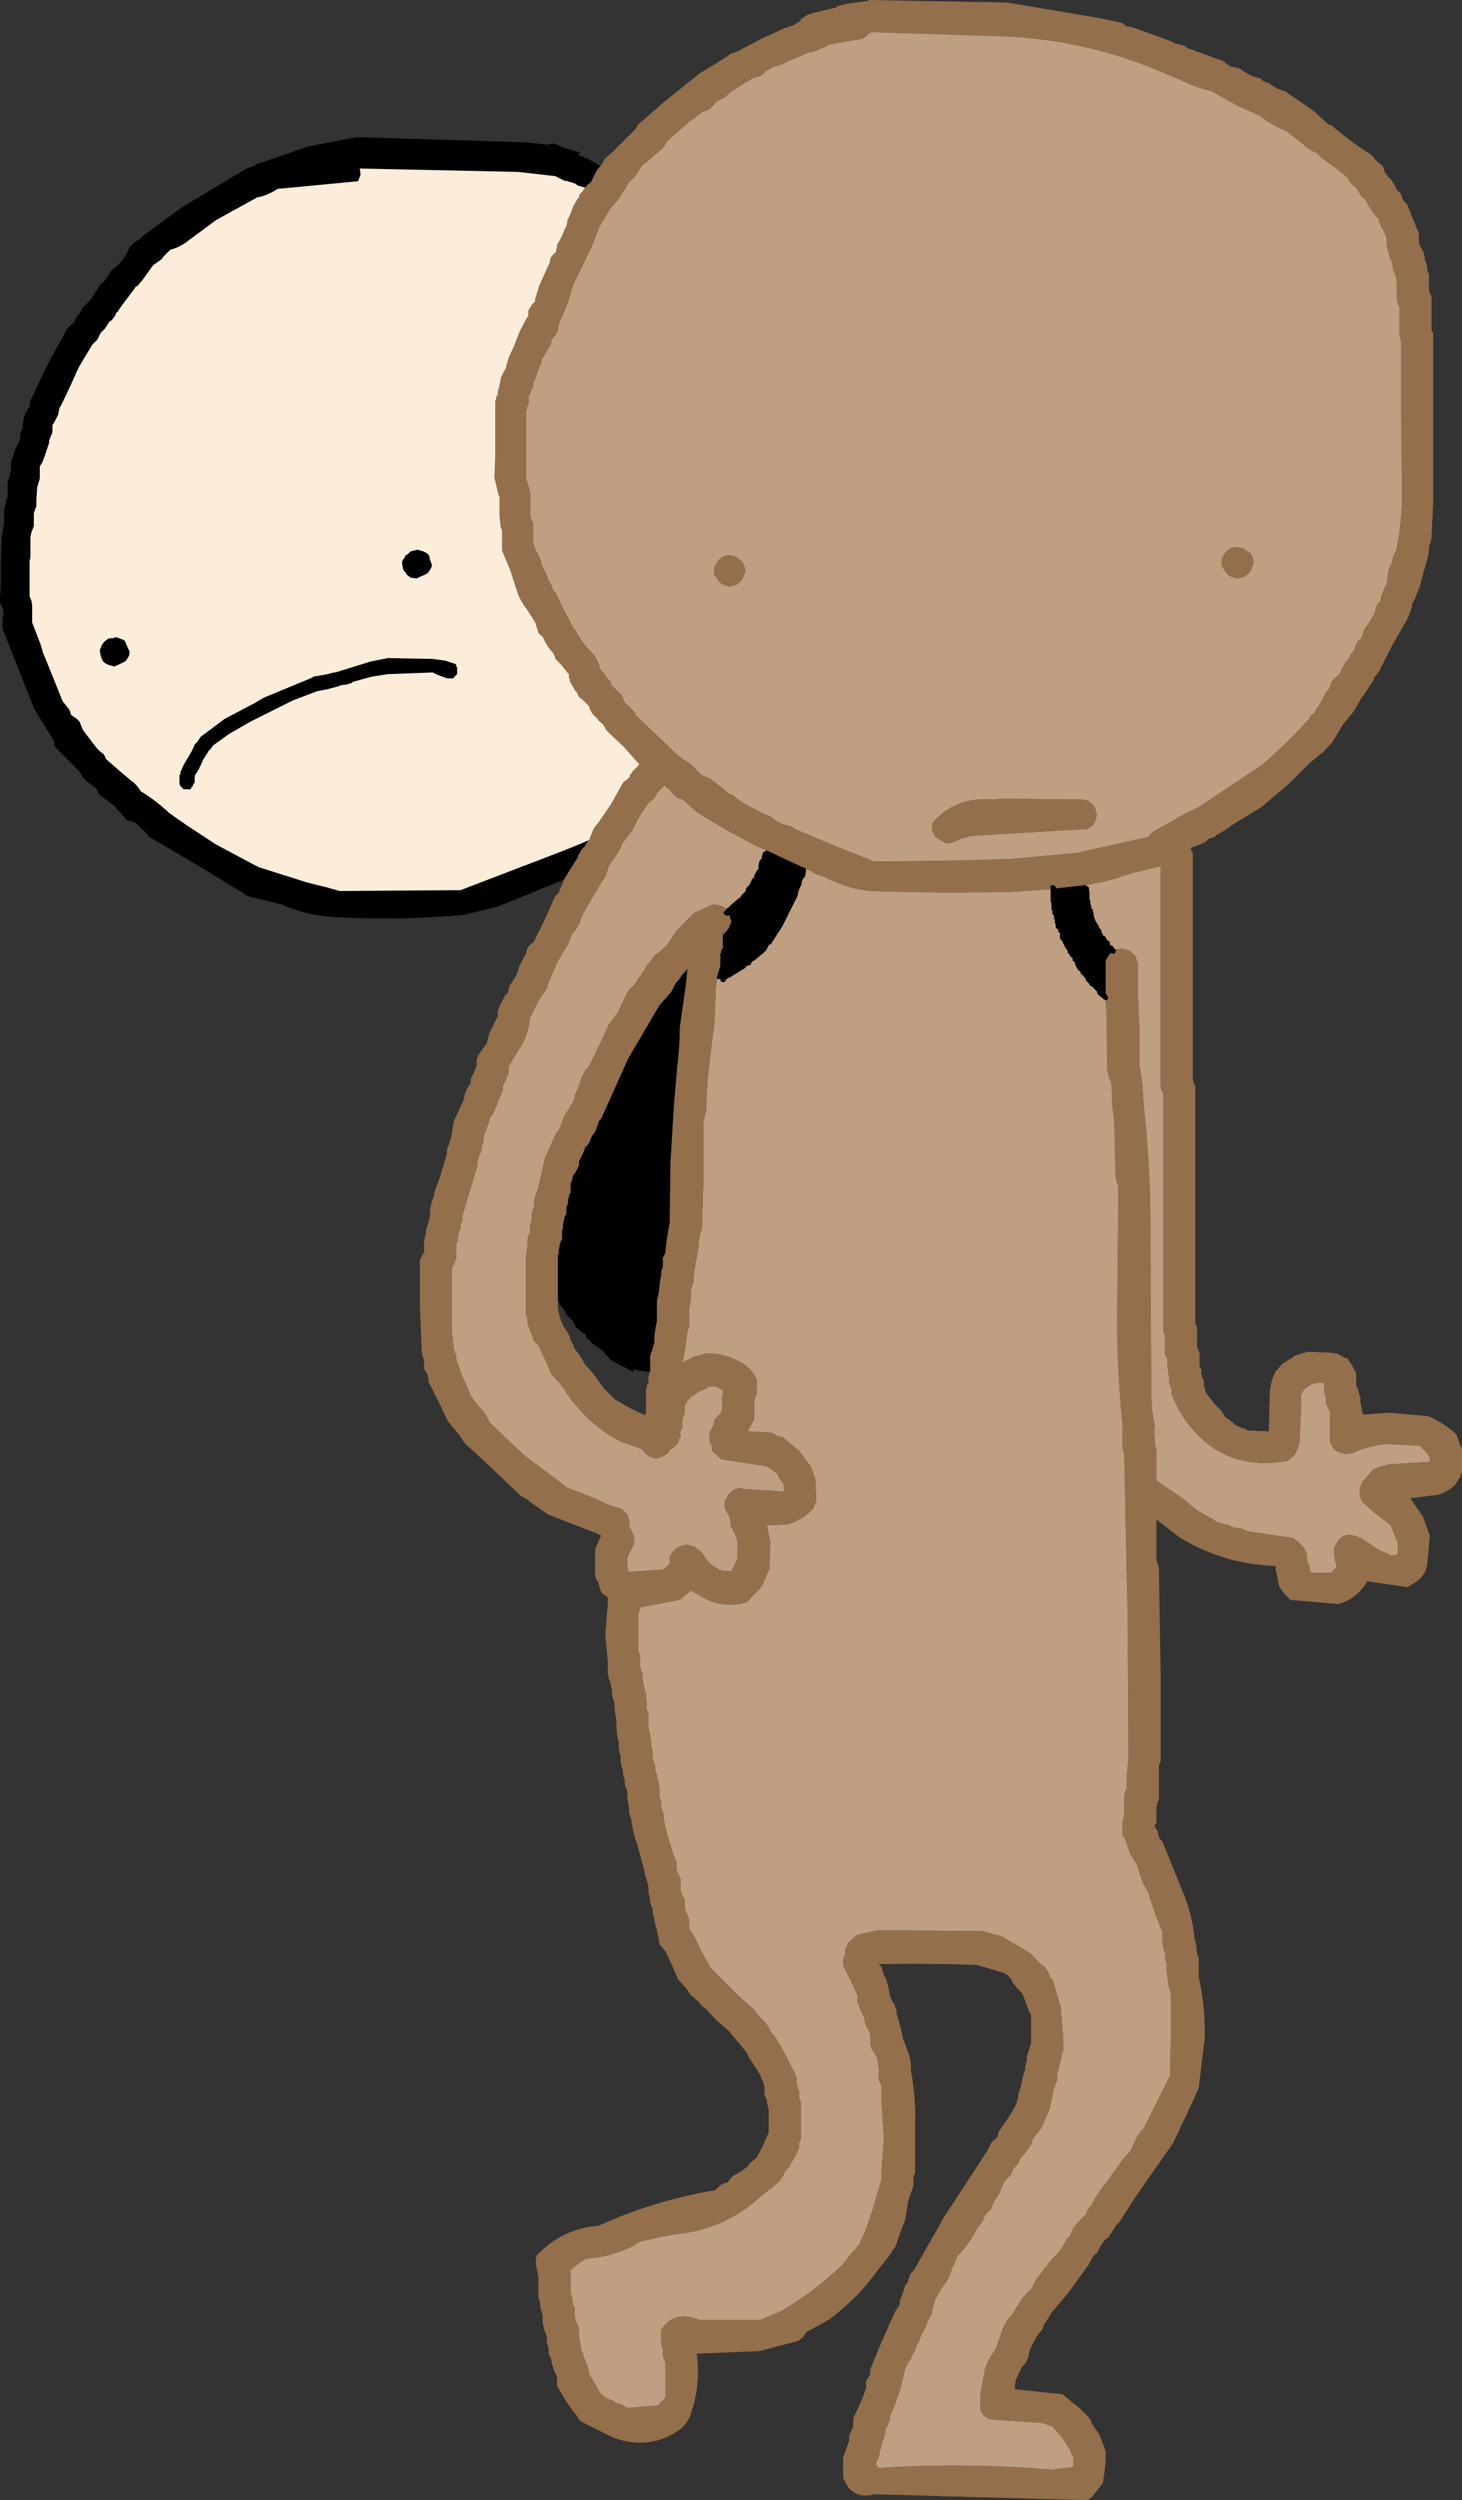
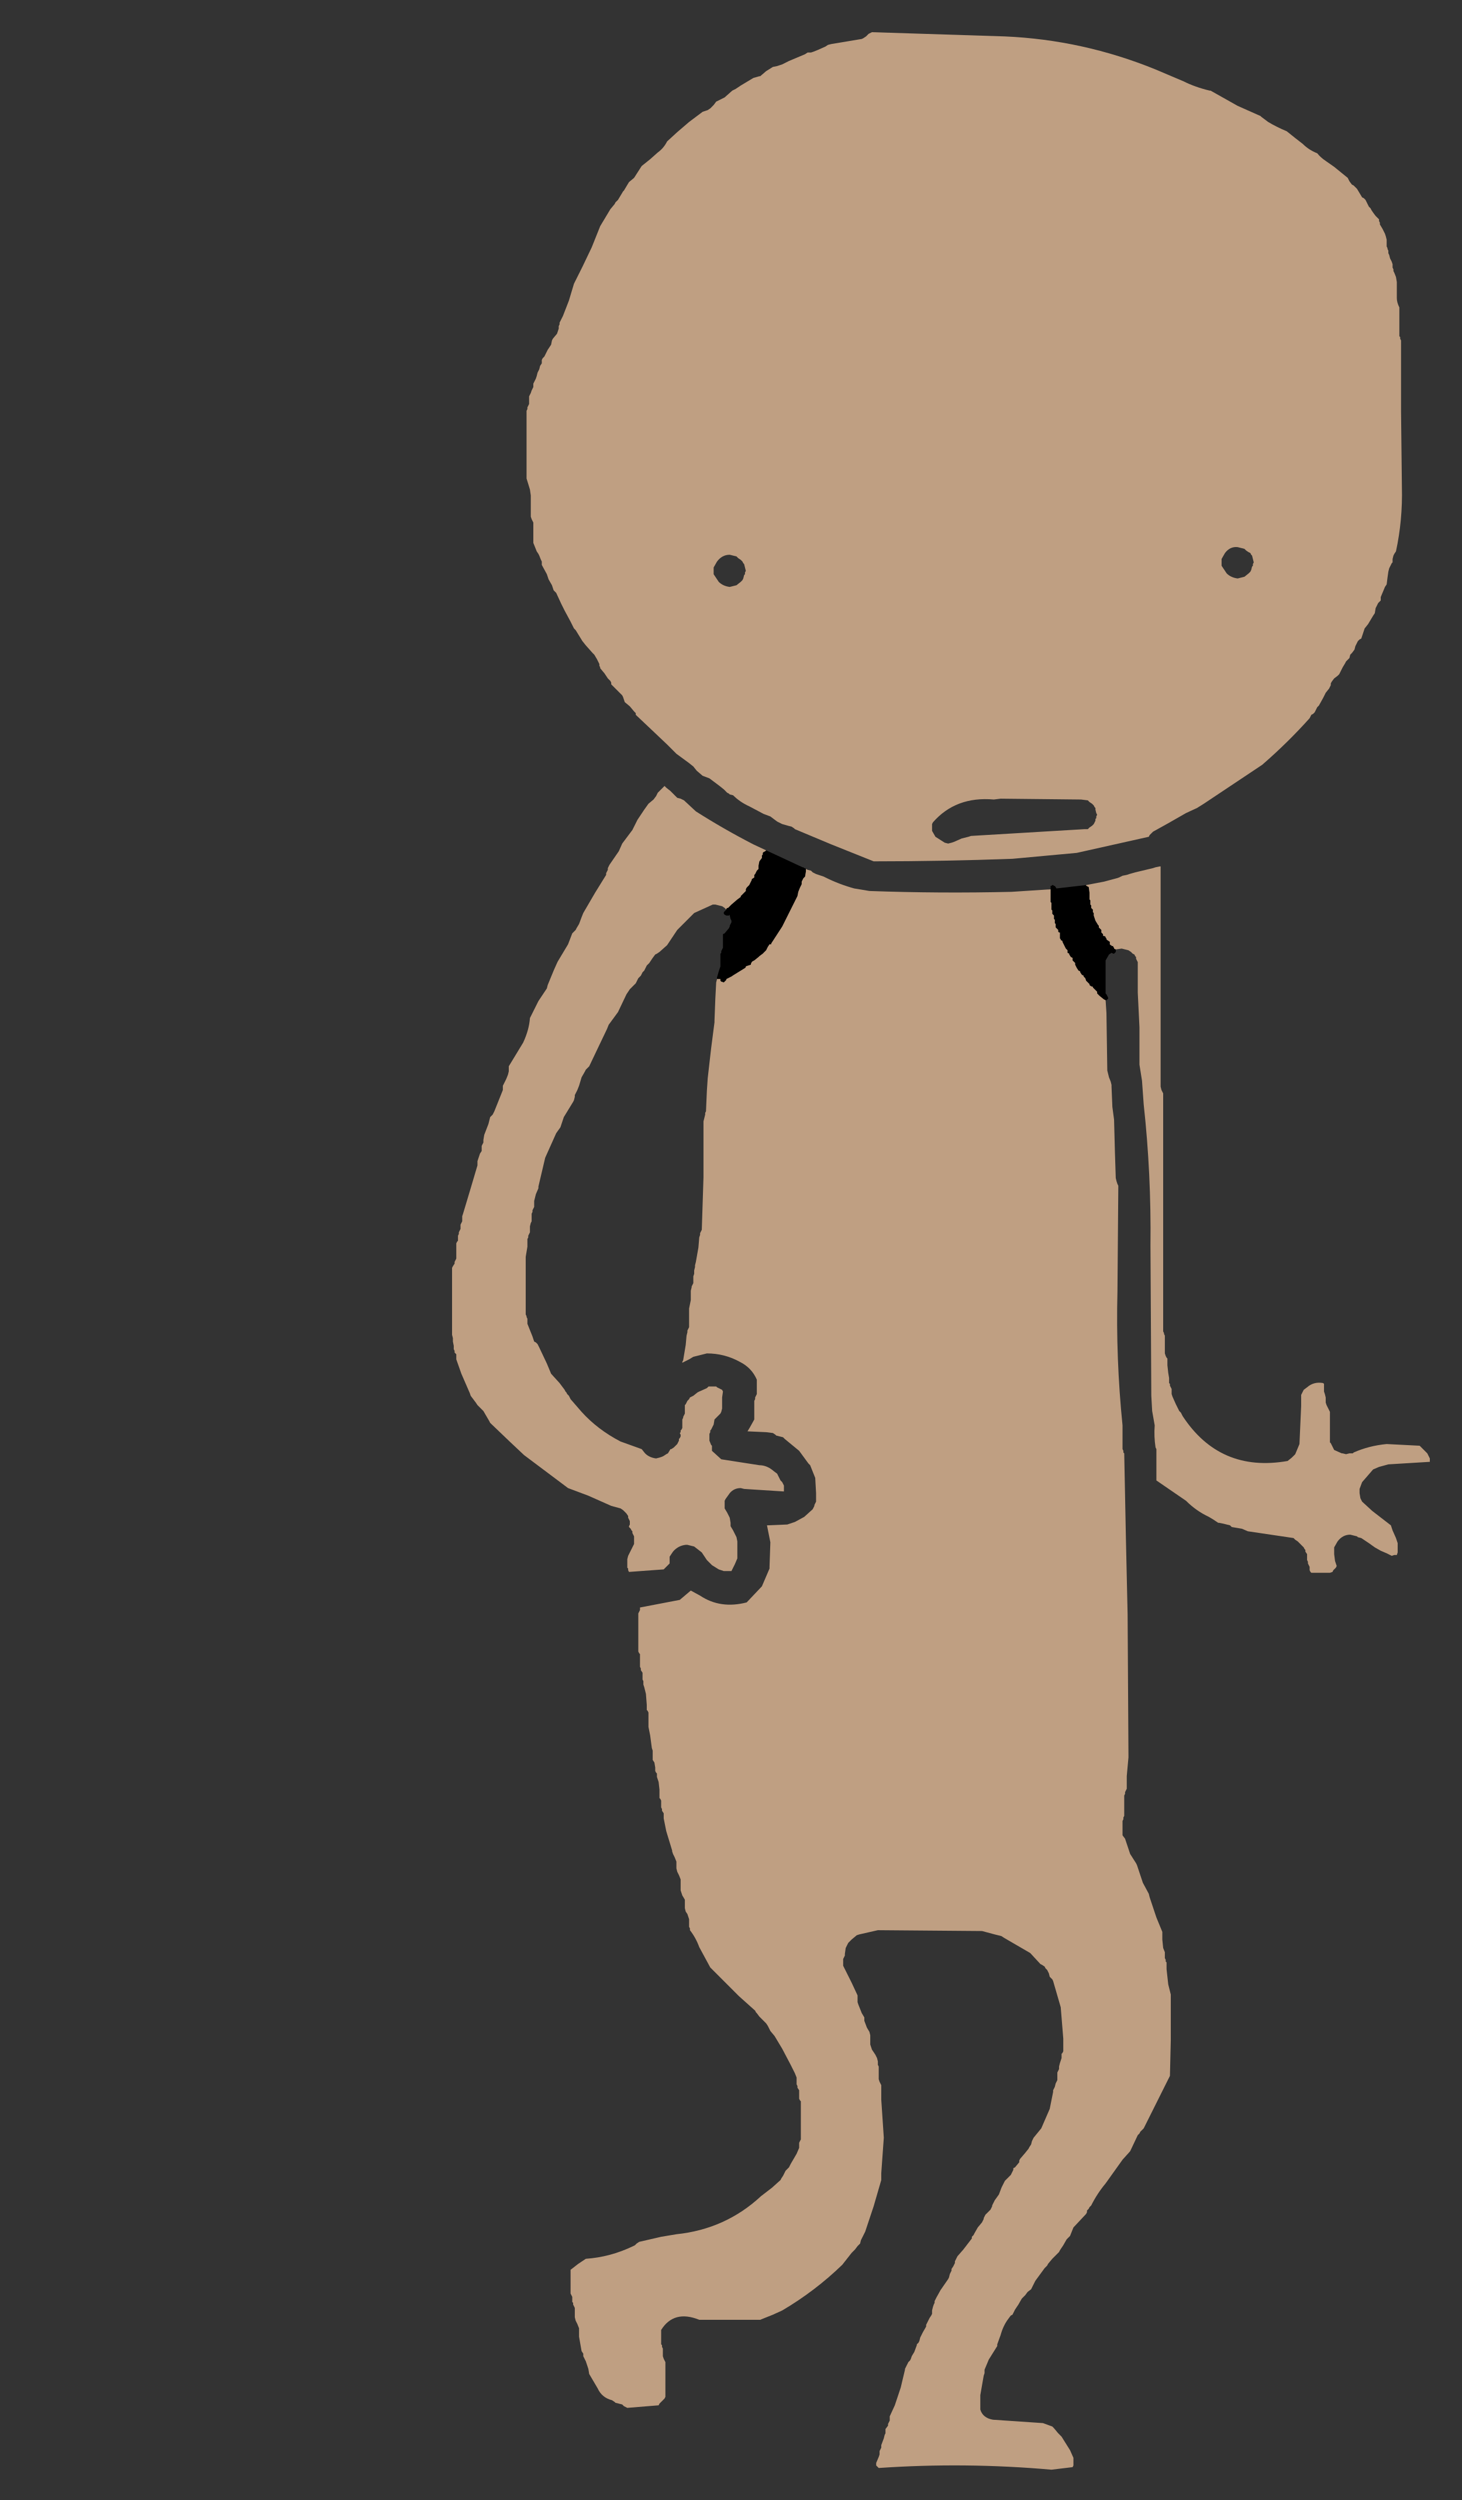
<svg xmlns="http://www.w3.org/2000/svg" height="147.6px" width="86.35px">
  <rect width="100%" height="100%" fill="#333333" stroke="none" />
  <g transform="matrix(1.0, 0.0, 0.0, 1.0, 42.25, 68.9)">
-     <path d="M1.2 -52.95 L1.5 -52.45 1.85 -52.0 2.0 -51.6 2.2 -51.45 2.4 -51.25 2.6 -51.05 2.9 -50.4 3.25 -49.75 3.45 -49.3 3.75 -48.6 4.0 -47.95 4.25 -47.3 4.25 -47.2 4.25 -47.1 4.25 -47.05 4.25 -46.95 4.55 -46.2 4.7 -45.35 4.7 -44.5 Q5.15 -43.35 5.05 -42.15 L5.0 -39.8 5.0 -37.95 4.95 -37.75 4.95 -37.65 4.95 -37.55 4.95 -37.35 4.95 -37.3 4.9 -37.2 4.85 -37.1 4.8 -37.0 4.75 -36.9 4.75 -36.8 4.75 -36.7 4.75 -36.6 4.7 -36.55 4.7 -36.45 4.65 -36.25 4.65 -36.15 4.65 -36.05 4.55 -35.85 4.5 -35.8 4.5 -35.7 4.5 -35.6 4.5 -35.5 4.5 -35.4 4.45 -35.3 4.45 -35.2 4.45 -35.05 4.45 -34.95 4.45 -34.85 4.45 -34.65 4.45 -34.55 4.4 -34.45 4.35 -34.35 4.35 -34.3 4.25 -34.2 4.3 -33.9 4.15 -33.6 4.0 -33.35 3.95 -33.15 3.95 -33.05 3.95 -32.95 3.85 -32.8 3.8 -32.7 3.75 -32.6 3.7 -32.4 3.7 -32.3 3.7 -32.2 3.6 -32.05 3.55 -31.95 3.5 -31.85 3.45 -31.75 3.3 -31.35 3.15 -31.0 3.0 -30.6 3.0 -30.45 3.0 -30.35 3.0 -30.25 3.0 -30.05 2.95 -29.8 2.9 -29.6 2.8 -29.4 2.85 -29.35 2.95 -29.15 2.95 -29.05 2.95 -28.95 3.0 -28.75 3.0 -28.6 3.0 -28.3 3.1 -28.15 3.15 -27.85 3.2 -27.55 3.25 -27.35 3.3 -27.2 3.45 -26.9 3.45 -26.8 3.45 -26.7 3.65 -26.25 3.9 -25.6 3.95 -25.5 3.95 -25.3 3.95 -25.1 4.0 -25.1 4.15 -25.0 4.35 -24.8 4.4 -24.7 4.45 -24.65 4.6 -24.45 4.7 -24.35 5.0 -23.75 5.85 -22.15 6.45 -20.95 6.45 -20.85 6.45 -20.8 6.45 -20.7 6.55 -20.4 6.7 -20.05 6.75 -19.75 6.75 -19.65 6.75 -19.3 6.75 -18.8 6.75 -18.55 6.8 -18.45 6.85 -18.35 6.9 -18.25 6.95 -18.15 6.95 -16.65 6.95 -13.55 6.95 -11.95 6.9 -11.85 6.85 -11.7 6.75 -11.4 6.7 -11.2 6.7 -10.45 6.75 -8.5 6.5 -6.8 6.5 -6.7 6.5 -6.15 6.5 -5.6 6.5 -5.2 6.5 -5.1 6.45 -5.05 6.45 -4.95 6.45 -4.85 6.45 -4.45 6.45 -4.0 6.45 -3.7 6.4 -3.65 6.15 -2.7 6.15 -1.65 6.0 -1.3 6.0 -1.2 6.0 -1.1 6.0 -1.0 6.0 -0.9 6.0 -0.8 6.0 -0.7 5.9 -0.55 5.8 -0.25 5.75 -0.15 5.8 -0.05 5.75 0.4 5.65 0.9 5.5 1.15 5.5 1.25 5.5 1.35 5.5 1.45 5.35 1.9 5.15 2.45 5.0 2.65 5.0 2.75 5.0 2.85 5.0 2.95 5.0 3.15 5.0 3.2 5.0 3.3 4.8 3.8 4.5 4.35 4.45 4.55 4.45 4.65 4.45 4.7 4.45 4.8 4.45 4.9 4.4 5.0 4.35 5.1 4.25 5.3 4.2 5.45 4.2 5.55 4.2 5.65 4.15 5.75 4.1 5.85 4.0 6.05 3.95 6.2 3.95 6.3 3.95 6.4 3.95 6.5 3.9 6.6 3.85 6.7 3.85 6.8 3.7 6.95 3.7 7.05 3.7 7.15 3.7 7.25 3.7 7.45 3.7 7.55 3.65 7.65 3.5 8.05 3.25 8.45 3.2 8.55 3.2 8.65 3.2 8.75 3.2 8.85 3.2 8.95 3.15 9.05 2.8 9.75 2.35 10.7 2.25 10.9 2.2 11.0 1.45 11.65 0.65 12.15 0.6 12.2 0.5 12.3 0.3 12.5 0.2 12.55 -0.1 12.6 -2.9 12.4 -3.0 12.3 -3.05 12.2 -3.2 12.2 -4.85 11.95 -4.85 12.1 -6.15 11.4 -6.65 10.85 -7.35 10.35 -7.45 10.2 -7.6 10.1 -7.65 9.95 -7.7 9.85 -7.95 9.7 -8.1 9.55 -8.25 9.45 -8.3 9.3 -8.35 9.2 -8.45 9.05 -8.55 8.95 -8.7 8.8 -8.85 8.65 -8.85 8.55 -8.9 8.45 -9.05 8.3 -9.15 8.15 -9.35 7.75 -9.7 7.0 -9.75 6.85 -9.75 6.75 -9.75 6.6 -9.85 6.3 -10.1 5.85 -10.2 5.7 -10.25 5.55 -10.25 5.4 -10.25 5.3 -10.3 5.2 -10.35 5.05 -10.4 4.8 -10.4 4.65 -10.4 4.55 -10.45 4.4 -10.5 4.25 -10.55 4.15 -10.55 4.0 -10.55 3.85 -10.65 3.75 -10.65 3.65 -10.7 3.35 -10.7 1.65 -10.65 -0.25 -10.65 -0.5 -10.65 -0.65 -10.6 -0.8 -10.5 -1.05 -10.45 -2.6 -10.45 -4.25 -10.45 -4.55 -10.4 -4.65 -10.35 -4.8 -10.25 -4.95 -10.25 -5.05 -10.25 -5.15 -10.25 -5.3 -10.2 -5.6 -10.0 -6.05 -9.9 -6.35 -9.9 -6.5 -9.9 -6.6 -9.85 -6.7 -9.8 -6.85 -9.7 -7.15 -9.7 -7.75 -9.7 -8.8 -9.7 -9.05 -9.65 -9.15 -9.45 -9.6 -9.3 -9.95 -9.3 -10.1 -9.3 -10.25 -9.3 -10.35 -9.3 -10.5 -9.25 -10.75 -9.05 -11.3 -8.95 -11.5 -8.95 -11.65 -8.95 -11.9 -8.95 -12.3 -8.95 -12.4 -8.8 -12.8 -8.45 -13.6 -8.4 -13.75 -8.4 -13.85 -8.4 -13.95 -8.4 -14.25 -8.4 -14.4 -6.8 -17.6 -6.65 -17.9 -12.8 -15.4 -14.8 -14.9 Q-18.55 -14.55 -22.25 -14.75 -24.0 -14.8 -25.6 -15.5 L-27.65 -16.0 -27.85 -16.15 -30.3 -17.65 -33.45 -19.5 -33.55 -19.65 -33.65 -19.75 -33.8 -19.9 -33.95 -20.0 -34.05 -20.15 -34.2 -20.3 -34.45 -20.4 -34.8 -20.5 -34.9 -20.65 -35.05 -20.8 -35.15 -20.95 -35.3 -21.05 -35.4 -21.2 -35.45 -21.3 -35.6 -21.4 -36.05 -21.75 -36.35 -21.95 -36.5 -22.2 -36.55 -22.35 -36.7 -22.45 -37.1 -22.75 -37.35 -23.0 -37.5 -23.25 -37.6 -23.4 -37.7 -23.5 -37.95 -23.75 -38.25 -24.05 -38.6 -24.4 -39.0 -24.8 -39.05 -24.95 -39.05 -25.1 -39.1 -25.2 -39.15 -25.3 -40.2 -27.0 -41.1 -29.25 -42.05 -31.65 -42.1 -31.8 -42.1 -31.9 -42.1 -32.05 -42.1 -32.2 -42.1 -32.3 -42.1 -32.45 -42.05 -32.55 -42.05 -32.7 -42.05 -32.85 -42.1 -33.0 -42.15 -33.1 -42.2 -33.2 -42.25 -33.35 -42.25 -33.5 -42.2 -34.4 -42.2 -35.8 -42.15 -37.2 -42.0 -38.15 -42.0 -38.25 -42.0 -38.4 -42.0 -38.55 -42.0 -38.65 -42.0 -38.8 -42.0 -38.9 -41.95 -39.05 -41.9 -39.2 -41.9 -39.3 -41.85 -39.45 -41.8 -39.55 -41.8 -39.7 -41.8 -39.8 -41.8 -39.95 -41.8 -40.1 -41.8 -40.2 -41.8 -40.35 -41.8 -40.45 -41.75 -40.6 -41.7 -40.75 -41.65 -40.85 -41.65 -41.0 -41.6 -41.1 -41.6 -41.25 -41.6 -41.35 -41.6 -41.5 -41.6 -41.65 -41.55 -41.8 -41.45 -42.0 -41.4 -42.3 -41.25 -42.55 -41.1 -42.9 -41.05 -43.05 -41.05 -43.2 -41.05 -43.35 -41.0 -43.45 -40.95 -43.55 -40.9 -43.7 -40.9 -43.85 -40.9 -43.95 -40.85 -44.1 -40.85 -44.25 -40.8 -44.35 -40.75 -44.45 -40.7 -44.6 -40.6 -44.75 -40.5 -44.9 -40.5 -45.0 -40.5 -45.1 -40.45 -45.25 -40.0 -46.2 -39.35 -47.55 -38.55 -49.0 -38.25 -49.55 -38.1 -49.65 -38.0 -49.8 -37.85 -49.9 -37.8 -50.05 -37.75 -50.15 -37.65 -50.3 -37.5 -50.45 -37.45 -50.6 -37.4 -50.7 -37.3 -50.8 -37.0 -51.1 -36.8 -51.35 -36.55 -51.75 -36.3 -52.15 -36.15 -52.25 -36.05 -52.35 -35.95 -52.5 -35.85 -52.65 -35.8 -52.75 -35.7 -52.9 -35.55 -53.05 -35.4 -53.15 -35.3 -53.25 -35.15 -53.4 -34.9 -53.7 -34.85 -53.8 -34.8 -53.9 -34.7 -54.05 -34.65 -54.2 -34.6 -54.3 -34.45 -54.45 -34.3 -54.6 -34.15 -54.7 -33.95 -54.8 -33.85 -54.95 -31.45 -56.7 -27.7 -58.95 -27.25 -59.1 -27.1 -59.2 -24.05 -60.25 -21.2 -60.8 -11.25 -60.5 -9.85 -60.35 -9.8 -60.4 -9.6 -60.4 -9.6 -60.45 -9.0 -60.2 -8.0 -59.9 -8.1 -59.75 -7.5 -59.5 Q-6.8 -59.15 -6.2 -58.6 L-5.75 -58.45 -5.5 -58.3 -5.4 -58.2 -4.45 -57.75 -3.85 -57.4 -3.7 -57.2 -3.5 -57.0 -3.3 -56.85 -2.1 -56.0 -0.6 -54.9 -0.1 -54.25 0.55 -53.6 0.75 -53.4 0.8 -53.3 0.85 -53.2 0.95 -53.1 1.1 -53.05 1.2 -52.95 M0.1 -51.7 L0.0 -51.8 -0.05 -51.9 -0.75 -52.5 -1.3 -53.2 -1.45 -53.4 -1.7 -53.55 -1.9 -53.6 -2.8 -54.45 -3.8 -55.35 -3.95 -55.4 -4.15 -55.45 -4.45 -55.75 -4.7 -55.95 -4.8 -56.05 -4.95 -56.05 -5.15 -56.1 -5.25 -56.2 -5.35 -56.3 -5.45 -56.4 -5.65 -56.45 -6.05 -56.75 -6.3 -56.95 -6.4 -57.0 -7.05 -57.3 -7.65 -57.75 -7.65 -57.8 -7.95 -57.9 -8.15 -57.95 -8.25 -58.05 -8.55 -58.15 -8.75 -58.2 -8.8 -58.25 -8.85 -58.2 -9.45 -58.5 -11.65 -58.75 -21.0 -58.95 -20.95 -58.6 -21.1 -58.2 -25.3 -57.8 -25.85 -57.75 Q-26.3 -57.45 -26.8 -57.3 L-27.05 -57.25 -29.5 -55.9 -31.25 -54.6 Q-31.65 -54.3 -32.2 -54.15 L-32.6 -53.75 -32.7 -53.6 -33.05 -53.35 -33.2 -53.25 -33.85 -52.35 -34.1 -52.05 -34.25 -51.95 -34.35 -51.8 -35.1 -50.8 -35.3 -50.5 -35.4 -50.4 -35.45 -50.25 -35.65 -50.0 -35.8 -49.9 -36.05 -49.5 -36.3 -49.25 -36.5 -48.85 -36.8 -48.55 -37.55 -47.3 -37.7 -47.0 -38.1 -46.1 -38.65 -44.95 -38.75 -44.8 -38.75 -44.7 -38.8 -44.55 -38.8 -44.45 -39.0 -44.05 -39.15 -43.8 -39.15 -43.7 -39.15 -43.55 -39.15 -43.4 -39.2 -43.25 -39.25 -43.15 -39.3 -43.0 -39.35 -42.9 -39.35 -42.75 -39.6 -42.0 -39.75 -41.6 -39.85 -41.45 -39.9 -41.35 -39.9 -40.65 -40.0 -40.3 -40.05 -40.15 -40.1 -39.4 -40.1 -39.0 -40.15 -38.9 -40.2 -38.75 -40.25 -38.6 -40.25 -38.2 -40.25 -37.85 -40.4 -37.45 -40.45 -37.2 -40.45 -36.0 -40.5 -35.75 -40.5 -35.4 -40.5 -34.35 -40.5 -33.7 -40.4 -33.45 -40.35 -33.2 -40.35 -32.65 -40.35 -32.25 -40.35 -32.15 -39.85 -30.85 -39.7 -30.35 -39.05 -28.75 -38.55 -27.5 -38.15 -27.0 -38.05 -26.7 -37.7 -26.45 -37.55 -26.3 -37.45 -26.05 -37.35 -25.8 -36.55 -24.75 -36.3 -24.5 -36.15 -24.4 -36.05 -24.25 -36.0 -24.1 -34.85 -23.1 -34.55 -22.85 -34.35 -22.7 -34.2 -22.55 -34.0 -22.3 -33.95 -22.2 Q-33.05 -21.65 -32.25 -20.9 L-31.25 -20.2 -29.5 -19.05 -27.25 -17.85 -26.95 -17.7 -24.1 -16.8 -22.9 -16.5 -22.2 -16.3 -15.05 -16.35 -9.7 -18.4 Q-7.05 -19.4 -4.55 -20.65 L-3.25 -21.55 -3.05 -21.65 -2.75 -22.05 -2.6 -22.15 -2.65 -22.2 -2.65 -22.3 -2.65 -22.35 -2.65 -22.45 -2.6 -22.55 -2.55 -22.65 -2.5 -22.75 -2.4 -22.85 -2.35 -23.05 -2.3 -23.1 -2.3 -23.2 -2.25 -23.4 -2.05 -23.6 -2.0 -23.7 -1.9 -23.85 -1.8 -23.95 -1.75 -24.05 -1.75 -24.15 -1.5 -24.45 -1.35 -24.6 -1.2 -24.8 -1.1 -25.0 -1.1 -25.1 -1.05 -25.25 -0.95 -25.45 -0.85 -25.55 -0.75 -25.65 -0.7 -25.75 -0.65 -25.85 -0.55 -25.95 -0.5 -26.05 -0.4 -26.1 -0.4 -26.2 -0.35 -26.3 -0.3 -26.4 -0.25 -26.5 -0.15 -26.6 -0.1 -26.7 -0.05 -26.85 0.0 -26.95 0.05 -27.05 0.2 -27.25 0.25 -27.35 0.25 -27.45 0.3 -27.55 0.35 -27.6 0.45 -27.7 0.6 -28.45 0.9 -29.35 1.2 -29.95 1.3 -30.05 1.4 -30.15 1.45 -30.25 1.45 -30.8 1.6 -31.4 1.85 -32.05 1.85 -32.1 1.85 -32.2 1.9 -32.3 1.95 -32.4 2.0 -32.5 2.1 -32.6 2.1 -32.8 2.15 -32.85 2.2 -33.05 2.35 -33.25 2.4 -33.55 2.45 -33.8 2.65 -34.1 2.7 -34.3 2.7 -34.35 2.7 -34.45 2.75 -34.55 2.75 -34.65 2.8 -34.75 2.85 -34.85 2.85 -35.1 2.85 -35.4 2.9 -35.7 2.95 -35.8 2.95 -35.85 2.95 -35.95 2.95 -36.05 3.0 -36.25 3.05 -36.35 3.1 -36.45 3.1 -36.55 3.1 -36.6 3.1 -36.7 3.15 -36.8 3.2 -36.9 3.2 -37.0 3.2 -37.2 3.25 -37.3 3.25 -37.35 3.35 -37.55 3.35 -37.65 3.35 -37.75 3.35 -37.85 3.5 -40.1 3.45 -42.45 3.1 -44.2 3.1 -44.6 3.1 -44.95 3.1 -45.35 3.1 -45.45 3.0 -45.8 2.85 -46.2 2.75 -46.55 2.7 -46.65 2.7 -46.75 2.7 -46.85 2.7 -46.95 2.7 -47.05 2.45 -47.7 2.1 -48.3 Q1.9 -48.65 1.85 -49.0 L1.7 -49.3 1.6 -49.45 1.45 -49.75 1.35 -49.85 1.3 -49.95 1.25 -50.05 1.25 -50.1 1.2 -50.2 0.95 -50.5 0.75 -50.7 0.6 -50.85 0.55 -50.95 0.5 -51.05 0.4 -51.15 0.3 -51.25 0.25 -51.35 0.25 -51.45 0.2 -51.55 0.2 -51.6 0.1 -51.7 M2.6 -10.6 L2.6 -10.3 2.7 -10.6 2.6 -10.6 M-16.9 -36.1 L-16.85 -35.85 -16.75 -35.6 -16.75 -35.45 -16.8 -35.35 -16.95 -35.1 -17.1 -35.0 -17.65 -34.75 -18.0 -34.8 -18.2 -34.95 -18.3 -35.1 -18.4 -35.2 -18.45 -35.35 -18.5 -35.6 -18.5 -35.75 -18.45 -35.85 -18.35 -36.0 -18.3 -36.1 -18.15 -36.2 -18.0 -36.35 -17.6 -36.45 -17.25 -36.35 -17.05 -36.25 -16.9 -36.1 M-15.3 -29.65 L-15.3 -29.55 -15.25 -29.5 -15.25 -29.45 -15.25 -29.4 -15.25 -29.3 -15.25 -29.25 -15.25 -29.2 -15.25 -29.1 -15.3 -29.05 -15.35 -29.0 -15.4 -28.95 -15.5 -28.85 -15.55 -28.85 -15.65 -28.85 -15.85 -28.85 -16.5 -29.1 -16.7 -29.2 -19.35 -29.1 -20.3 -28.95 -21.4 -28.65 -21.45 -28.6 -21.55 -28.55 -21.6 -28.55 -21.7 -28.5 -22.1 -28.45 -22.2 -28.4 -22.95 -28.2 -23.5 -28.1 -24.95 -27.55 -27.45 -26.3 -28.75 -25.55 -29.65 -24.9 -29.7 -24.85 -29.75 -24.75 -29.8 -24.7 -29.95 -24.55 -29.95 -24.5 -30.0 -24.45 -30.25 -24.05 -30.5 -23.5 -30.75 -23.1 -30.75 -23.0 -30.75 -22.95 -30.75 -22.9 -30.75 -22.75 -30.75 -22.7 -30.8 -22.65 -30.85 -22.55 -30.85 -22.5 -30.9 -22.45 -30.95 -22.4 -31.0 -22.3 -31.05 -22.3 -31.2 -22.3 -31.4 -22.3 -31.5 -22.4 -31.55 -22.45 -31.6 -22.5 -31.65 -22.6 -31.65 -22.65 -31.65 -22.75 -31.65 -22.9 -31.65 -23.1 -31.6 -23.2 -31.6 -23.3 -31.4 -23.75 -30.9 -24.6 -30.75 -24.95 -30.65 -25.05 -30.6 -25.1 -30.5 -25.25 -30.4 -25.4 -29.0 -26.45 -27.2 -27.4 -26.7 -27.7 -23.8 -28.9 -23.75 -28.95 -22.9 -29.1 -22.55 -29.2 -22.45 -29.2 -20.35 -29.85 -19.35 -30.05 -16.7 -30.0 -15.95 -29.9 -15.35 -29.7 -15.3 -29.65 M-34.8 -30.9 L-34.7 -30.65 -34.6 -30.45 -34.6 -30.3 -34.65 -30.15 -34.8 -29.9 -34.95 -29.8 -35.5 -29.55 -35.85 -29.65 -36.05 -29.75 -36.2 -29.9 -36.25 -30.05 -36.3 -30.15 -36.35 -30.45 -36.35 -30.55 -36.3 -30.65 -36.25 -30.8 -36.15 -30.95 -36.05 -31.05 -35.85 -31.2 -35.45 -31.25 -35.45 -31.3 -35.15 -31.2 -34.9 -31.1 -34.8 -30.9" fill="#000000" fill-rule="evenodd" stroke="none" />
-     <path d="M0.1 -51.7 L0.2 -51.6 0.2 -51.55 0.25 -51.45 0.25 -51.35 0.3 -51.25 0.4 -51.15 0.5 -51.05 0.55 -50.95 0.6 -50.85 0.75 -50.7 0.95 -50.5 1.2 -50.2 1.25 -50.1 1.25 -50.05 1.3 -49.95 1.35 -49.85 1.45 -49.75 1.6 -49.45 1.7 -49.3 1.85 -49.0 Q1.9 -48.65 2.1 -48.3 L2.45 -47.7 2.7 -47.05 2.7 -46.95 2.7 -46.85 2.7 -46.75 2.7 -46.65 2.75 -46.55 2.85 -46.2 3.0 -45.8 3.1 -45.45 3.1 -45.35 3.1 -44.95 3.1 -44.6 3.1 -44.2 3.45 -42.45 3.5 -40.1 3.35 -37.85 3.35 -37.75 3.35 -37.65 3.35 -37.55 3.25 -37.35 3.25 -37.3 3.2 -37.2 3.2 -37.0 3.2 -36.9 3.15 -36.8 3.1 -36.7 3.1 -36.6 3.1 -36.55 3.1 -36.45 3.05 -36.35 3.0 -36.25 2.95 -36.05 2.95 -35.95 2.95 -35.85 2.95 -35.8 2.9 -35.7 2.85 -35.4 2.85 -35.1 2.85 -34.85 2.8 -34.75 2.75 -34.65 2.75 -34.55 2.7 -34.45 2.7 -34.35 2.7 -34.3 2.65 -34.1 2.45 -33.8 2.4 -33.55 2.35 -33.25 2.2 -33.05 2.15 -32.85 2.1 -32.8 2.1 -32.6 2.0 -32.5 1.95 -32.4 1.9 -32.3 1.85 -32.2 1.85 -32.1 1.85 -32.05 1.6 -31.4 1.45 -30.8 1.45 -30.25 1.4 -30.15 1.3 -30.05 1.2 -29.95 0.9 -29.35 0.6 -28.45 0.45 -27.7 0.35 -27.6 0.3 -27.55 0.25 -27.45 0.25 -27.35 0.2 -27.25 0.05 -27.05 0.0 -26.95 -0.05 -26.85 -0.1 -26.7 -0.15 -26.6 -0.25 -26.5 -0.3 -26.4 -0.35 -26.3 -0.4 -26.2 -0.4 -26.1 -0.5 -26.05 -0.55 -25.95 -0.65 -25.85 -0.7 -25.75 -0.75 -25.65 -0.85 -25.55 -0.95 -25.45 -1.05 -25.25 -1.1 -25.1 -1.1 -25.0 -1.2 -24.8 -1.35 -24.6 -1.5 -24.45 -1.75 -24.15 -1.75 -24.05 -1.8 -23.95 -1.9 -23.85 -2.0 -23.7 -2.05 -23.6 -2.25 -23.4 -2.3 -23.2 -2.3 -23.1 -2.35 -23.05 -2.4 -22.85 -2.5 -22.75 -2.55 -22.65 -2.6 -22.55 -2.65 -22.45 -2.65 -22.35 -2.65 -22.3 -2.65 -22.2 -2.6 -22.15 -2.75 -22.05 -3.05 -21.65 -3.25 -21.55 -4.55 -20.65 Q-7.05 -19.4 -9.7 -18.4 L-15.05 -16.35 -22.2 -16.3 -22.9 -16.5 -24.1 -16.8 -26.95 -17.7 -27.25 -17.85 -29.5 -19.05 -31.25 -20.2 -32.25 -20.9 Q-33.05 -21.65 -33.95 -22.2 L-34.0 -22.3 -34.2 -22.55 -34.35 -22.7 -34.55 -22.85 -34.85 -23.1 -36.0 -24.1 -36.05 -24.25 -36.15 -24.4 -36.3 -24.5 -36.55 -24.75 -37.35 -25.8 -37.45 -26.05 -37.55 -26.3 -37.7 -26.45 -38.05 -26.7 -38.15 -27.0 -38.55 -27.5 -39.05 -28.75 -39.7 -30.35 -39.85 -30.85 -40.35 -32.15 -40.35 -32.25 -40.35 -32.65 -40.35 -33.2 -40.4 -33.45 -40.5 -33.7 -40.5 -34.35 -40.5 -35.4 -40.5 -35.75 -40.45 -36.0 -40.45 -37.2 -40.4 -37.45 -40.25 -37.85 -40.25 -38.2 -40.25 -38.6 -40.2 -38.75 -40.15 -38.9 -40.1 -39.0 -40.1 -39.4 -40.05 -40.15 -40.0 -40.3 -39.9 -40.65 -39.9 -41.35 -39.85 -41.45 -39.75 -41.6 -39.6 -42.0 -39.35 -42.75 -39.35 -42.9 -39.3 -43.0 -39.25 -43.15 -39.2 -43.25 -39.15 -43.4 -39.15 -43.55 -39.15 -43.7 -39.15 -43.8 -39.0 -44.05 -38.8 -44.45 -38.8 -44.55 -38.75 -44.7 -38.75 -44.8 -38.65 -44.95 -38.1 -46.1 -37.7 -47.0 -37.55 -47.3 -36.8 -48.55 -36.5 -48.85 -36.3 -49.25 -36.05 -49.5 -35.8 -49.9 -35.65 -50.0 -35.45 -50.25 -35.4 -50.4 -35.3 -50.5 -35.1 -50.8 -34.35 -51.8 -34.25 -51.95 -34.1 -52.05 -33.85 -52.35 -33.2 -53.25 -33.05 -53.35 -32.7 -53.6 -32.6 -53.75 -32.2 -54.15 Q-31.65 -54.3 -31.25 -54.6 L-29.5 -55.9 -27.05 -57.25 -26.8 -57.3 Q-26.3 -57.45 -25.85 -57.75 L-25.3 -57.8 -21.1 -58.2 -20.95 -58.6 -21.0 -58.95 -11.65 -58.75 -9.45 -58.5 -8.85 -58.2 -8.8 -58.25 -8.75 -58.2 -8.55 -58.15 -8.25 -58.05 -8.15 -57.95 -7.95 -57.9 -7.65 -57.8 -7.65 -57.75 -7.05 -57.3 -6.4 -57.0 -6.3 -56.95 -6.05 -56.75 -5.65 -56.45 -5.45 -56.4 -5.35 -56.3 -5.25 -56.2 -5.15 -56.1 -4.95 -56.05 -4.8 -56.05 -4.7 -55.95 -4.45 -55.75 -4.15 -55.45 -3.95 -55.4 -3.8 -55.35 -2.8 -54.45 -1.9 -53.6 -1.7 -53.55 -1.45 -53.4 -1.3 -53.2 -0.75 -52.5 -0.05 -51.9 0.0 -51.8 0.1 -51.7 M-34.8 -30.9 L-34.9 -31.1 -35.15 -31.2 -35.45 -31.3 -35.45 -31.25 -35.85 -31.2 -36.05 -31.05 -36.15 -30.95 -36.25 -30.8 -36.3 -30.65 -36.35 -30.55 -36.35 -30.45 -36.3 -30.15 -36.25 -30.05 -36.2 -29.9 -36.05 -29.75 -35.85 -29.65 -35.5 -29.55 -34.95 -29.8 -34.8 -29.9 -34.65 -30.15 -34.6 -30.3 -34.6 -30.45 -34.7 -30.65 -34.8 -30.9 M-15.3 -29.65 L-15.35 -29.7 -15.95 -29.9 -16.7 -30.0 -19.35 -30.05 -20.35 -29.85 -22.45 -29.2 -22.55 -29.2 -22.9 -29.1 -23.75 -28.95 -23.8 -28.9 -26.7 -27.7 -27.2 -27.4 -29.0 -26.45 -30.4 -25.4 -30.5 -25.25 -30.6 -25.1 -30.65 -25.05 -30.75 -24.95 -30.9 -24.6 -31.4 -23.75 -31.6 -23.3 -31.6 -23.2 -31.65 -23.1 -31.65 -22.9 -31.65 -22.75 -31.65 -22.65 -31.65 -22.6 -31.6 -22.5 -31.55 -22.45 -31.5 -22.4 -31.4 -22.3 -31.2 -22.3 -31.05 -22.3 -31.0 -22.3 -30.95 -22.4 -30.9 -22.45 -30.85 -22.5 -30.85 -22.55 -30.8 -22.65 -30.75 -22.7 -30.75 -22.75 -30.75 -22.9 -30.75 -22.95 -30.75 -23.0 -30.75 -23.1 -30.5 -23.5 -30.25 -24.05 -30.0 -24.45 -29.95 -24.5 -29.95 -24.55 -29.8 -24.7 -29.75 -24.75 -29.7 -24.85 -29.65 -24.9 -28.75 -25.55 -27.45 -26.3 -24.95 -27.55 -23.5 -28.1 -22.95 -28.2 -22.2 -28.4 -22.1 -28.45 -21.7 -28.5 -21.6 -28.55 -21.55 -28.55 -21.45 -28.6 -21.4 -28.65 -20.3 -28.95 -19.35 -29.1 -16.7 -29.2 -16.5 -29.1 -15.85 -28.85 -15.65 -28.85 -15.55 -28.85 -15.5 -28.85 -15.4 -28.95 -15.35 -29.0 -15.3 -29.05 -15.25 -29.1 -15.25 -29.2 -15.25 -29.25 -15.25 -29.3 -15.25 -29.4 -15.25 -29.45 -15.25 -29.5 -15.3 -29.55 -15.3 -29.65 M-16.9 -36.1 L-17.05 -36.25 -17.25 -36.35 -17.6 -36.45 -18.0 -36.35 -18.15 -36.2 -18.3 -36.1 -18.35 -36.0 -18.45 -35.85 -18.5 -35.75 -18.5 -35.6 -18.45 -35.35 -18.4 -35.2 -18.3 -35.1 -18.2 -34.95 -18.0 -34.8 -17.65 -34.75 -17.1 -35.0 -16.95 -35.1 -16.8 -35.35 -16.75 -35.45 -16.75 -35.6 -16.85 -35.85 -16.9 -36.1" fill="#fbedd9" fill-rule="evenodd" stroke="none" />
    <path d="M2.6 -10.6 L2.7 -10.6 2.6 -10.3 2.6 -10.6 M22.15 -19.1 L22.25 -19.2 22.3 -19.3 22.3 -19.1 22.15 -19.1" fill="#bf9f82" fill-rule="evenodd" stroke="none" />
-     <path d="M40.55 -57.35 L40.55 -57.25 40.6 -57.15 40.65 -57.05 40.75 -56.95 40.85 -56.85 40.9 -56.75 40.95 -56.6 41.0 -56.5 41.15 -56.1 41.3 -55.75 41.5 -55.25 41.55 -55.2 41.55 -55.1 41.55 -55.0 41.55 -54.9 41.55 -54.8 41.55 -54.7 41.55 -54.6 41.6 -54.5 41.6 -54.4 41.65 -54.35 41.7 -54.25 41.8 -54.05 41.85 -53.95 41.85 -53.8 41.9 -53.75 41.9 -53.65 41.9 -53.55 42.0 -53.35 42.0 -53.25 42.05 -53.15 42.05 -53.05 42.05 -53.0 42.05 -52.9 42.1 -52.8 42.15 -52.7 42.15 -52.6 42.15 -52.4 42.15 -52.3 42.15 -52.15 42.15 -52.05 42.15 -51.85 42.15 -51.75 42.2 -51.65 42.2 -51.55 42.25 -51.5 42.3 -51.4 42.3 -51.3 42.3 -51.1 42.3 -51.0 42.3 -50.55 42.3 -50.15 42.3 -49.7 42.3 -49.5 42.3 -49.4 42.35 -49.3 42.4 -49.25 42.4 -49.15 42.4 -46.55 42.4 -43.1 42.4 -39.2 42.3 -37.25 42.3 -37.15 42.25 -36.95 42.25 -36.85 42.2 -36.75 42.15 -36.65 42.15 -36.6 42.15 -36.5 42.1 -36.05 41.85 -35.2 41.6 -34.25 41.3 -33.5 41.15 -33.25 41.15 -33.15 41.15 -33.05 41.1 -32.95 40.9 -32.4 40.35 -31.45 39.9 -30.65 39.5 -29.85 39.45 -29.75 39.4 -29.65 39.3 -29.55 39.3 -29.45 39.2 -29.25 39.15 -29.2 39.0 -29.0 38.9 -28.9 38.9 -28.8 38.8 -28.6 38.75 -28.55 38.55 -28.25 38.35 -27.95 38.1 -27.6 38.05 -27.5 37.7 -26.9 37.05 -26.1 36.45 -25.1 36.0 -24.6 35.9 -24.5 35.7 -24.35 35.6 -24.25 35.4 -24.1 35.15 -23.9 35.05 -23.8 33.9 -22.65 32.25 -21.25 30.45 -20.15 30.35 -20.05 30.1 -19.9 29.95 -19.8 29.6 -19.6 29.5 -19.5 29.2 -19.4 29.1 -19.35 29.0 -19.25 28.9 -19.15 28.85 -19.15 28.5 -19.0 28.35 -18.95 28.1 -18.85 28.1 -18.8 28.1 -18.7 28.2 -18.55 28.2 -11.1 28.2 -5.25 28.2 -5.15 28.25 -5.05 28.25 -4.95 28.35 -4.8 28.35 3.15 28.35 9.2 28.35 9.3 28.4 9.35 28.45 9.45 28.45 9.75 28.45 10.2 28.45 10.5 28.45 10.6 28.5 10.7 28.5 10.8 28.6 10.95 28.6 11.1 28.6 11.4 28.6 11.65 28.6 11.75 28.65 11.85 28.7 11.95 28.7 12.05 28.7 12.15 28.7 12.25 28.75 12.3 28.75 12.4 28.85 12.6 28.85 12.7 28.85 12.8 28.85 12.9 28.9 13.0 28.9 13.05 28.95 13.25 29.0 13.35 29.15 13.55 29.35 13.8 29.5 14.0 29.8 14.3 29.9 14.4 29.95 14.5 30.0 14.55 30.05 14.65 30.1 14.75 30.4 14.95 30.75 15.25 30.85 15.3 31.1 15.4 31.3 15.45 31.45 15.55 32.7 15.6 32.7 15.3 32.75 13.25 Q32.8 12.65 33.1 12.05 L33.2 11.95 33.45 11.65 33.9 11.35 34.1 11.25 34.2 11.15 34.65 11.0 35.0 10.9 36.25 10.95 36.65 11.0 36.8 11.05 37.15 11.25 37.35 11.3 37.4 11.4 37.6 11.7 37.7 11.9 37.85 12.15 37.85 12.25 37.85 12.35 37.85 12.55 37.85 12.65 37.85 12.8 37.85 12.9 37.95 13.1 38.0 13.3 38.05 13.5 38.1 13.55 38.1 13.65 38.1 13.75 38.1 13.85 38.2 14.4 38.25 14.6 38.45 14.6 39.75 14.5 42.1 14.7 Q43.0 15.1 43.75 15.75 L43.8 15.85 43.85 16.0 43.95 16.3 44.05 16.55 44.1 16.65 44.1 16.75 44.1 17.0 44.1 17.45 44.1 17.95 44.1 18.0 44.05 18.1 44.0 18.3 43.85 18.5 43.7 18.75 Q43.25 19.2 42.65 19.35 L41.05 19.55 41.8 20.65 42.2 21.75 42.05 23.4 Q41.95 24.25 41.1 24.65 L40.9 24.8 38.5 24.45 38.45 24.55 Q37.85 25.5 36.8 25.8 L33.95 25.55 33.5 25.05 33.45 24.95 33.35 24.85 33.3 24.75 33.25 24.55 33.2 24.3 33.2 24.2 33.1 23.8 33.1 23.55 Q30.0 23.45 27.4 21.85 L26.05 20.8 26.05 23.15 26.05 23.2 26.1 23.3 26.15 23.5 26.2 23.7 26.3 30.0 26.3 35.1 26.25 35.2 26.2 35.3 26.2 35.4 26.2 36.15 26.2 37.3 26.2 37.35 26.15 37.45 26.1 37.55 26.1 37.65 26.05 37.75 26.05 37.95 26.05 38.3 26.05 38.7 26.0 38.8 25.95 38.85 25.95 38.95 26.0 39.0 26.05 39.1 26.1 39.15 26.15 39.35 26.2 39.55 26.25 39.65 26.35 39.75 26.4 39.8 27.55 42.65 Q28.15 44.0 28.3 45.5 L28.35 45.7 28.4 45.95 28.45 46.45 28.5 46.55 28.55 46.65 28.55 46.95 28.55 47.4 28.55 47.8 Q28.95 49.55 28.9 51.45 L28.55 54.35 28.2 55.15 27.05 57.6 25.65 59.6 24.75 60.9 23.85 62.3 23.75 62.4 23.65 62.5 23.5 62.75 23.25 63.15 23.0 63.35 22.85 63.55 22.7 63.8 22.55 64.1 22.4 64.2 22.2 64.5 22.05 64.8 20.85 66.45 19.8 67.7 19.7 67.9 19.6 68.05 19.4 68.35 19.35 68.55 19.25 68.7 19.0 69.0 18.85 69.3 18.65 69.65 18.55 69.95 18.5 70.1 18.5 70.25 18.35 70.55 18.3 70.65 18.2 70.75 18.15 70.8 18.1 70.85 17.95 71.15 17.75 71.6 17.7 71.9 17.7 72.0 17.7 72.1 17.7 72.15 20.5 72.45 21.55 73.3 22.1 73.85 22.15 73.95 22.2 74.0 22.2 74.1 22.25 74.2 22.7 74.85 23.05 75.8 23.05 76.5 22.9 77.65 22.8 77.8 22.65 78.0 22.4 78.3 22.3 78.45 22.2 78.55 22.05 78.65 21.95 78.7 9.4 78.35 9.35 78.35 9.2 78.4 Q8.4 78.55 7.85 77.95 L7.55 77.4 7.55 77.3 7.55 76.9 7.55 76.55 7.55 76.15 7.6 76.05 7.7 75.75 7.85 75.35 7.9 75.2 7.9 75.1 7.9 74.9 8.05 74.55 8.1 74.45 8.15 74.35 8.15 74.25 8.15 74.15 8.15 73.85 8.2 73.75 8.5 73.1 8.7 72.65 8.9 72.1 8.9 72.0 8.9 71.9 8.9 71.8 8.9 71.7 8.95 71.6 8.95 71.55 9.05 71.45 9.15 71.25 9.15 71.15 9.15 71.05 9.15 70.95 9.2 70.85 9.8 69.4 10.6 67.6 10.9 67.15 10.9 67.05 10.9 67.0 10.9 66.9 10.95 66.8 11.1 66.4 11.2 66.05 11.35 65.85 11.4 65.75 11.4 65.65 11.45 65.55 11.5 65.4 11.55 65.3 11.65 65.2 11.75 65.1 11.8 65.0 13.5 62.0 15.85 58.4 15.9 58.3 16.0 58.2 16.2 57.8 16.25 57.7 16.3 57.6 16.4 57.5 16.5 57.4 16.6 57.35 16.65 57.25 16.7 57.15 16.7 57.05 16.75 56.95 16.8 56.85 17.25 56.2 17.6 55.65 17.8 55.25 17.8 55.15 17.85 55.1 17.85 55.0 17.9 54.9 17.9 54.8 17.9 54.7 17.95 54.6 17.95 54.5 18.0 54.4 18.05 54.35 18.05 54.25 18.05 54.15 18.1 54.05 18.15 53.75 18.25 53.4 18.3 53.3 18.3 53.2 18.3 53.1 18.35 52.9 18.4 52.75 18.4 52.65 18.4 52.55 18.4 52.45 18.45 52.35 18.5 52.2 18.6 51.85 18.65 51.75 18.65 51.65 18.65 51.0 18.65 50.55 18.65 50.05 18.6 50.0 18.4 49.5 18.25 49.1 18.15 48.85 18.1 48.75 18.0 48.65 17.9 48.55 17.8 48.45 17.75 48.4 17.7 48.3 17.6 48.2 17.55 48.1 17.5 48.0 17.45 47.9 17.4 47.85 17.25 47.7 17.0 47.55 16.95 47.55 16.8 47.5 15.45 47.1 Q12.55 47.0 9.65 47.05 L9.75 47.15 9.8 47.2 9.85 47.3 9.85 47.4 9.9 47.5 9.95 47.7 10.1 47.95 10.25 48.55 10.3 48.8 10.3 48.9 10.35 49.0 10.4 49.1 10.4 49.2 10.5 49.3 10.55 49.4 10.6 49.45 10.6 49.55 10.65 49.65 10.7 49.75 10.7 49.85 10.7 49.95 10.85 50.45 11.05 51.25 11.05 51.35 11.2 51.75 11.4 52.3 11.45 52.4 11.5 52.6 11.55 53.0 11.55 53.35 Q11.85 54.9 11.8 56.55 L11.8 59.4 11.75 59.5 11.7 59.6 11.7 59.7 11.7 59.8 11.7 59.85 11.7 59.95 11.7 60.05 11.7 60.15 11.4 61.0 11.2 62.2 11.0 62.7 10.7 63.55 10.65 63.7 10.6 63.8 10.5 63.9 10.45 64.0 10.25 64.3 9.65 65.05 Q8.4 66.8 6.7 68.05 L5.35 68.8 5.3 68.9 5.15 69.1 4.9 69.3 4.7 69.35 4.3 69.45 2.6 69.9 -1.1 70.05 Q-0.85 71.9 -1.45 73.6 -1.6 74.1 -2.05 74.5 -3.85 75.8 -6.05 75.0 L-7.85 74.1 -8.05 73.95 -8.15 73.75 -8.4 73.45 -8.55 73.25 -8.85 72.8 -9.35 71.95 -9.35 71.85 -9.35 71.75 -9.35 71.6 -9.35 71.4 -9.5 71.1 -9.65 70.65 -9.7 70.35 -9.75 70.25 -9.8 70.2 -9.8 70.1 -9.85 70.05 -9.85 69.95 -9.85 69.75 -9.9 69.55 -9.95 69.4 -9.95 69.3 -9.95 69.2 -9.95 69.1 -10.0 68.9 -10.1 68.65 -10.2 68.25 -10.2 68.15 -10.2 68.05 -10.2 68.0 -10.2 67.9 -10.2 67.8 -10.25 67.6 -10.35 67.3 -10.35 67.05 -10.4 66.95 -10.4 66.85 -10.45 66.75 -10.45 66.5 -10.45 65.9 -10.45 65.55 -10.5 65.25 -10.6 64.8 -10.6 64.4 -10.55 64.3 -10.55 64.25 -10.5 64.2 Q-9.0 62.65 -6.9 62.5 -3.6 61.0 0.0 60.4 L0.2 60.2 Q0.4 60.0 0.7 59.95 L0.8 59.85 0.85 59.75 1.05 59.55 1.5 59.3 1.9 59.0 2.05 58.8 2.35 58.55 2.45 58.45 2.75 57.9 3.15 57.0 3.15 56.6 3.15 55.85 3.15 55.6 3.1 55.5 3.1 55.4 3.05 55.3 3.05 55.2 3.05 55.1 3.0 55.0 2.95 54.9 2.95 54.85 2.9 54.75 2.9 54.65 2.9 54.55 2.9 54.45 2.9 54.35 2.9 54.25 2.65 53.6 2.05 52.65 2.0 52.6 1.95 52.5 1.9 52.4 1.9 52.35 1.55 51.9 0.95 51.2 0.9 51.15 0.85 51.05 0.1 50.4 -0.55 49.7 -0.7 49.6 -0.85 49.45 -1.0 49.25 -1.15 49.15 -1.25 49.05 -1.45 48.9 -1.7 48.5 -2.2 47.95 -2.5 47.25 -2.95 46.3 -3.05 46.2 -3.1 46.1 -3.2 46.0 -3.25 45.95 -3.3 45.85 -3.3 45.75 -3.35 45.65 -3.35 45.55 -3.35 45.45 -3.4 45.35 -3.4 45.25 -3.45 45.2 -3.45 45.1 -3.45 45.0 -3.5 44.9 -3.55 44.7 -3.6 44.45 -3.6 44.35 -3.65 44.25 -3.65 44.15 -3.7 44.05 -3.7 43.85 -3.7 43.8 -3.75 43.7 -3.8 43.6 -3.85 43.4 -3.85 43.3 -3.85 43.2 -3.9 43.05 -3.95 42.85 -3.95 42.75 -3.95 42.65 -3.95 42.55 -4.0 42.25 -4.15 41.8 -4.2 41.5 -4.35 40.95 -4.6 40.05 -4.6 40.0 -4.75 39.6 -4.9 38.95 -4.95 38.75 -4.95 38.65 -4.95 38.55 -5.0 38.4 -5.1 38.1 -5.1 37.8 -5.15 37.55 -5.2 37.15 -5.2 36.9 -5.2 36.8 -5.25 36.7 -5.3 36.6 -5.35 36.4 -5.35 36.3 -5.35 36.25 -5.35 36.15 -5.4 36.05 -5.45 35.85 -5.45 35.65 -5.55 35.35 -5.6 35.0 -5.6 34.75 -5.65 34.6 -5.7 34.3 -5.7 33.95 -5.8 33.55 -5.85 32.9 -5.85 32.6 -5.9 32.35 -5.95 31.95 -5.95 31.7 -6.0 31.5 -6.1 31.2 -6.1 30.85 -6.15 30.75 -6.15 30.65 -6.2 30.55 -6.2 30.45 -6.2 30.35 -6.25 30.3 -6.3 30.2 -6.3 30.1 -6.35 30.0 -6.35 29.8 -6.35 29.55 -6.35 29.25 -6.5 27.6 -6.35 25.75 -6.35 25.45 -6.35 25.4 -6.7 25.15 -6.75 25.05 -6.8 24.95 -6.85 24.75 -6.9 24.55 -6.95 24.45 -7.0 24.4 -7.05 24.3 -7.1 24.1 -7.1 23.65 -7.1 22.85 -7.1 22.55 -6.75 21.75 -6.95 21.65 -9.9 20.5 -10.45 20.1 -10.9 19.8 Q-11.15 19.55 -11.45 19.45 L-13.6 17.4 -14.8 16.3 -15.1 15.85 -15.8 15.0 -16.3 13.95 -16.95 12.65 -16.95 12.55 -16.95 12.45 -17.0 12.25 -17.05 12.15 -17.15 12.0 -17.2 11.9 -17.2 11.8 -17.2 11.7 -17.2 11.6 -17.2 11.5 -17.2 11.4 -17.3 11.1 -17.35 10.8 -17.35 10.55 -17.45 8.3 -17.45 5.95 -17.45 5.55 -17.4 5.35 -17.35 5.3 -17.25 5.1 -17.2 5.05 -17.2 4.85 -17.2 4.65 -17.2 4.4 -17.2 4.3 -17.15 4.2 -17.15 4.1 -17.1 4.0 -17.1 3.9 -17.1 3.85 -17.1 3.75 -17.0 3.45 -16.9 3.1 -16.85 2.8 -16.85 2.5 -16.75 2.05 -16.6 1.65 -16.6 1.6 -16.6 1.5 -16.25 0.55 -15.9 -0.65 -15.85 -0.8 -15.85 -0.9 -15.85 -1.0 -15.8 -1.2 -15.7 -1.4 -15.65 -1.65 -15.6 -1.75 -15.45 -2.7 -14.9 -3.9 -14.85 -4.0 -14.8 -4.3 -14.65 -4.65 -14.45 -4.95 -14.45 -5.05 -14.45 -5.1 -14.45 -5.2 -14.35 -5.4 -14.25 -5.6 -14.15 -5.85 -14.1 -5.95 -14.1 -6.05 -14.1 -6.15 -14.1 -6.25 -14.1 -6.35 -14.0 -6.6 -13.7 -7.05 -13.5 -7.3 -13.35 -7.9 -12.9 -8.8 -12.85 -8.9 -12.85 -9.0 -12.85 -9.1 -12.85 -9.2 -12.7 -9.6 -12.4 -10.15 -12.25 -10.3 -12.15 -10.7 -11.8 -11.25 -11.7 -11.45 -11.6 -11.8 -11.3 -12.4 -11.2 -12.55 -11.2 -12.6 -11.15 -12.7 -11.15 -12.8 -11.1 -12.9 -11.05 -13.0 -10.95 -13.1 -10.85 -13.2 -10.75 -13.25 -10.15 -14.45 -9.5 -15.9 -9.45 -16.0 -9.35 -16.1 -9.25 -16.2 -8.9 -17.05 -8.15 -18.25 -8.1 -18.35 -8.1 -18.4 -8.05 -18.5 -8.0 -18.55 -7.95 -18.65 -7.9 -18.75 -7.8 -18.85 -7.7 -18.95 -7.65 -19.05 -7.6 -19.15 -7.55 -19.2 -7.45 -19.3 -7.35 -19.6 -7.15 -20.05 -6.9 -20.35 -6.15 -21.45 -5.45 -22.7 -5.35 -22.8 -5.25 -22.85 -5.15 -22.95 -5.05 -23.05 -5.05 -23.15 -4.95 -23.25 -4.9 -23.35 -4.8 -23.45 -4.7 -23.55 -4.6 -23.65 -4.55 -23.7 -4.5 -23.8 -4.65 -23.95 -5.4 -24.8 -6.35 -25.7 -6.45 -25.8 -6.5 -25.9 -6.55 -26.0 -6.6 -26.1 -6.7 -26.2 -6.9 -26.35 -6.95 -26.45 -7.25 -26.75 -7.4 -27.0 -7.45 -27.2 -7.55 -27.3 -7.75 -27.5 -7.85 -27.6 -8.05 -27.75 -8.1 -27.85 -8.2 -28.05 -8.3 -28.15 -8.4 -28.35 -8.5 -28.5 -8.55 -28.6 -8.6 -28.7 -8.6 -28.8 -8.65 -28.9 -8.65 -29.0 -8.65 -29.1 -8.75 -29.2 -8.85 -29.35 -8.95 -29.45 -9.1 -29.65 -9.3 -29.85 -9.4 -29.95 -9.45 -30.0 -9.5 -30.2 -9.55 -30.3 -9.8 -30.6 -10.0 -30.9 -10.2 -31.3 -10.3 -31.4 -10.4 -31.45 -10.45 -31.55 -10.5 -31.75 -10.55 -31.85 -10.6 -32.05 -10.65 -32.15 -10.7 -32.25 -11.15 -32.95 Q-11.55 -33.45 -11.75 -34.1 L-12.1 -35.2 -12.6 -36.4 -12.6 -36.5 -12.6 -36.65 -12.6 -36.75 -12.6 -36.95 -12.6 -37.25 -12.6 -37.4 -12.6 -37.6 -12.65 -37.7 -12.7 -37.9 -12.7 -38.0 -12.75 -38.45 -12.75 -38.85 -12.75 -39.3 -12.75 -39.6 -12.8 -39.65 -13.05 -40.7 -13.0 -42.0 -13.0 -43.35 -13.0 -44.95 -13.0 -45.25 -12.95 -45.35 -12.95 -45.45 -12.9 -45.55 -12.85 -45.6 -12.85 -45.7 -12.85 -45.8 -12.8 -45.9 -12.8 -46.0 -12.75 -46.1 -12.75 -46.2 -12.7 -46.35 -12.7 -46.45 -12.65 -46.65 -12.5 -46.95 -12.4 -47.1 -12.35 -47.2 -12.35 -47.3 -12.2 -47.8 -11.9 -48.45 -11.55 -49.35 -11.15 -50.1 -11.05 -50.25 -11.05 -50.35 -11.05 -50.45 -11.05 -50.55 -11.0 -50.65 -10.9 -50.8 -10.85 -50.9 -10.75 -51.0 -10.65 -51.1 -10.65 -51.2 -10.6 -51.4 -10.55 -51.55 -10.4 -52.05 -10.15 -52.6 -9.9 -53.15 -9.85 -53.25 -9.8 -53.35 -9.75 -53.55 -9.75 -53.65 -9.65 -53.8 -9.5 -53.95 -9.4 -54.05 -9.4 -54.15 -9.35 -54.35 -9.35 -54.45 -9.2 -54.7 -9.05 -55.0 -8.9 -55.35 -8.85 -55.45 -8.8 -55.55 -8.75 -55.75 -8.75 -55.85 -8.55 -56.3 -8.4 -56.7 -8.15 -57.15 -8.05 -57.25 -8.05 -57.35 -7.95 -57.5 -7.85 -57.6 -7.7 -57.8 -7.55 -58.0 -7.4 -58.1 -7.35 -58.15 -7.25 -58.35 -7.2 -58.45 -7.0 -58.85 -6.7 -59.2 -6.55 -59.5 -6.45 -59.6 -6.15 -59.85 -5.6 -60.4 -4.95 -61.05 -4.7 -61.3 -4.65 -61.4 -4.6 -61.5 -4.5 -61.6 -3.0 -62.9 -0.95 -64.55 0.75 -65.6 0.85 -65.7 1.25 -65.85 1.4 -65.9 1.65 -66.05 1.85 -66.15 1.95 -66.2 2.7 -66.6 4.0 -67.2 4.6 -67.4 4.75 -67.5 4.85 -67.55 5.0 -67.65 5.05 -67.75 5.15 -67.85 5.25 -67.9 5.4 -68.0 5.5 -68.05 5.85 -68.15 6.05 -68.2 7.1 -68.45 7.25 -68.55 7.65 -68.65 7.9 -68.7 9.05 -68.85 9.05 -68.9 17.25 -68.75 22.85 -67.8 24.0 -67.55 24.15 -67.45 24.25 -67.35 24.6 -67.3 25.45 -67.0 26.95 -66.45 27.1 -66.35 27.3 -66.3 27.7 -66.2 27.85 -66.1 27.9 -66.05 28.05 -66.0 28.45 -65.85 28.75 -65.75 29.55 -65.45 29.9 -65.35 30.05 -65.25 30.3 -65.05 30.4 -65.0 30.45 -64.95 30.6 -64.95 30.8 -64.9 31.0 -64.85 31.1 -64.75 31.45 -64.55 31.6 -64.45 31.75 -64.4 32.05 -64.3 32.25 -64.25 32.3 -64.15 32.4 -64.1 32.5 -64.05 32.7 -64.0 32.8 -63.9 33.15 -63.7 33.25 -63.65 33.5 -63.55 33.7 -63.5 33.8 -63.4 34.4 -63.0 35.4 -62.3 36.1 -61.65 36.2 -61.55 36.4 -61.5 36.5 -61.4 37.0 -61.0 37.85 -60.35 38.75 -59.75 38.85 -59.65 38.95 -59.5 39.05 -59.4 39.3 -59.2 39.4 -59.1 39.45 -59.0 39.5 -58.95 39.5 -58.85 39.55 -58.75 39.6 -58.65 39.75 -58.45 39.85 -58.35 39.95 -58.25 40.0 -58.15 40.1 -58.0 40.15 -57.9 40.2 -57.8 40.25 -57.7 40.35 -57.6 40.45 -57.5 40.5 -57.4 40.55 -57.35 M3.95 -65.1 L3.8 -65.05 3.65 -65.0 3.4 -64.95 3.0 -64.7 2.65 -64.4 2.6 -64.4 2.25 -64.3 1.5 -63.85 1.2 -63.65 1.0 -63.55 0.55 -63.15 0.05 -62.9 -0.1 -62.7 -0.3 -62.5 -0.45 -62.4 -0.75 -62.3 -1.55 -61.7 -2.25 -61.1 -2.85 -60.55 Q-3.05 -60.15 -3.4 -59.9 L-3.85 -59.5 -4.35 -59.1 -4.8 -58.4 -5.1 -58.15 -5.4 -57.65 -5.45 -57.6 -5.75 -57.1 -5.9 -56.95 -5.95 -56.85 -6.2 -56.55 -6.8 -55.55 -7.3 -54.3 -7.85 -53.15 -7.95 -52.95 -8.35 -52.15 -8.65 -51.15 -9.0 -50.25 -9.15 -49.95 -9.2 -49.85 -9.2 -49.75 -9.25 -49.65 -9.25 -49.55 -9.25 -49.5 -9.35 -49.2 -9.6 -48.9 -9.65 -48.8 -9.7 -48.55 -9.9 -48.25 -9.95 -48.15 -10.0 -48.05 -10.05 -47.95 -10.1 -47.85 -10.2 -47.75 -10.25 -47.65 -10.25 -47.55 -10.25 -47.45 -10.35 -47.3 -10.4 -47.1 -10.5 -46.9 -10.55 -46.7 -10.6 -46.55 -10.7 -46.35 -10.75 -46.25 -10.75 -46.15 -10.75 -46.05 -10.85 -45.85 -10.9 -45.7 -11.0 -45.5 -11.0 -45.4 -11.0 -45.3 -11.0 -45.2 -11.0 -45.1 -11.0 -45.05 -11.05 -44.95 -11.1 -44.85 -11.1 -44.75 -11.15 -44.65 -11.15 -43.6 -11.15 -42.4 -11.15 -41.25 -11.15 -40.65 -10.95 -40.0 -10.9 -39.65 -10.9 -39.1 -10.9 -38.5 -10.9 -38.4 -10.85 -38.25 -10.75 -38.05 -10.75 -37.65 -10.75 -37.4 -10.75 -37.3 -10.75 -37.0 -10.75 -36.85 -10.55 -36.35 -10.45 -36.2 -10.4 -36.1 -10.3 -35.85 -10.25 -35.75 -10.25 -35.65 -10.25 -35.55 -9.95 -35.0 -9.85 -34.7 -9.65 -34.35 -9.55 -34.05 -9.45 -33.95 -9.4 -33.9 -9.1 -33.25 -8.9 -32.85 -8.55 -32.2 -8.4 -31.9 -8.35 -31.8 -8.25 -31.7 -7.85 -31.05 -7.65 -30.8 -7.25 -30.35 -7.15 -30.25 -7.0 -30.0 -6.85 -29.7 -6.85 -29.6 -6.8 -29.5 -6.8 -29.45 -6.55 -29.15 -6.35 -28.85 -6.25 -28.75 -6.2 -28.7 -6.15 -28.6 -6.15 -28.5 -5.65 -28.0 -5.5 -27.85 -5.45 -27.75 -5.35 -27.45 -5.05 -27.2 -4.8 -26.9 -4.7 -26.8 -4.7 -26.7 -3.8 -25.85 -2.85 -24.95 -2.3 -24.4 -1.55 -23.85 -1.3 -23.65 -1.1 -23.4 -0.75 -23.1 -0.35 -22.95 0.25 -22.5 0.5 -22.3 0.7 -22.1 0.8 -22.05 0.85 -22.0 1.05 -21.95 Q1.45 -21.55 2.0 -21.3 L2.85 -20.85 3.25 -20.7 3.65 -20.4 3.95 -20.25 4.3 -20.15 4.5 -20.1 4.65 -20.0 4.7 -19.95 6.85 -19.05 9.35 -18.05 Q13.45 -18.05 17.55 -18.2 L21.35 -18.55 25.6 -19.5 25.65 -19.6 25.75 -19.7 25.85 -19.8 26.3 -20.05 26.75 -20.3 27.8 -20.9 28.45 -21.2 28.85 -21.45 32.3 -23.75 Q33.8 -25.05 35.1 -26.5 L35.2 -26.7 35.3 -26.75 35.4 -26.85 35.45 -26.95 35.55 -27.15 35.65 -27.25 35.9 -27.7 36.0 -27.9 36.05 -28.0 36.25 -28.25 36.3 -28.35 36.35 -28.45 36.35 -28.55 36.4 -28.65 36.55 -28.85 36.75 -29.0 36.85 -29.1 37.05 -29.5 37.2 -29.75 37.25 -29.85 37.45 -30.05 37.5 -30.25 37.6 -30.35 37.75 -30.55 37.8 -30.75 37.9 -30.95 37.95 -31.05 38.05 -31.15 38.15 -31.2 38.35 -31.8 38.55 -32.05 38.85 -32.55 38.95 -32.7 39.0 -33.0 39.15 -33.3 39.25 -33.4 39.3 -33.45 39.3 -33.55 39.3 -33.65 39.55 -34.25 39.65 -34.4 39.7 -34.8 39.75 -35.15 39.8 -35.35 39.85 -35.45 39.95 -35.65 40.0 -35.7 40.0 -35.8 40.0 -35.9 40.05 -36.1 40.1 -36.2 40.2 -36.35 Q40.6 -38.2 40.55 -40.15 L40.5 -44.6 40.5 -48.8 40.45 -48.9 40.45 -49.0 40.4 -49.05 40.4 -49.65 40.4 -49.9 40.4 -50.3 40.4 -50.75 Q40.25 -51.05 40.25 -51.3 L40.25 -51.5 40.25 -51.9 40.25 -52.25 40.2 -52.55 40.1 -52.8 40.05 -52.9 40.05 -53.0 40.0 -53.1 40.0 -53.2 40.0 -53.3 39.95 -53.45 39.85 -53.65 39.8 -53.85 39.75 -53.95 39.75 -54.0 39.75 -54.1 39.7 -54.2 39.7 -54.25 39.65 -54.35 39.65 -54.45 39.65 -54.55 39.65 -54.65 39.65 -54.75 39.6 -54.95 39.55 -55.1 39.4 -55.4 39.25 -55.65 39.25 -55.75 39.2 -55.85 39.2 -55.95 39.0 -56.15 38.85 -56.35 38.75 -56.5 38.7 -56.6 38.6 -56.7 38.55 -56.8 38.45 -57.0 38.4 -57.1 38.3 -57.2 38.2 -57.25 37.9 -57.75 37.7 -57.95 37.6 -58.0 37.45 -58.2 37.4 -58.3 37.35 -58.4 36.55 -59.05 36.05 -59.4 Q35.75 -59.6 35.55 -59.85 35.05 -60.05 34.7 -60.4 L34.25 -60.75 33.75 -61.15 Q33.15 -61.4 32.65 -61.7 L32.25 -62.0 32.2 -62.05 30.85 -62.65 29.25 -63.55 29.2 -63.55 Q28.35 -63.75 27.65 -64.1 L26.0 -64.8 Q21.7 -66.55 17.1 -66.75 L9.25 -67.0 9.05 -66.9 9.0 -66.85 8.9 -66.75 8.75 -66.65 8.65 -66.6 6.85 -66.3 6.65 -66.25 6.5 -66.15 6.05 -65.95 5.8 -65.85 5.65 -65.8 5.45 -65.8 5.3 -65.7 4.35 -65.3 3.95 -65.1 M30.1 -36.25 Q30.4 -36.65 30.85 -36.6 L31.05 -36.55 31.25 -36.5 31.35 -36.4 31.5 -36.3 31.6 -36.25 31.65 -36.15 31.7 -36.1 31.75 -35.9 31.8 -35.7 31.75 -35.6 31.75 -35.5 31.7 -35.45 31.65 -35.25 31.6 -35.15 31.5 -35.05 31.25 -34.85 31.05 -34.8 30.85 -34.75 Q30.45 -34.8 30.2 -35.05 L29.9 -35.5 29.9 -35.6 29.9 -35.7 29.9 -35.8 29.9 -35.9 30.1 -36.25 M1.5 -35.85 L1.6 -35.75 1.65 -35.65 1.7 -35.6 1.75 -35.4 1.8 -35.2 1.75 -35.1 1.75 -35.0 1.7 -34.95 1.65 -34.75 1.6 -34.65 1.5 -34.55 1.25 -34.35 1.05 -34.3 0.85 -34.25 Q0.45 -34.3 0.2 -34.55 L-0.1 -35.0 -0.1 -35.1 -0.1 -35.2 -0.1 -35.3 -0.1 -35.4 0.1 -35.75 Q0.4 -36.15 0.85 -36.15 L1.05 -36.1 1.25 -36.05 1.35 -35.95 1.5 -35.85 M16.85 -21.75 L21.6 -21.7 22.0 -21.65 22.1 -21.55 22.25 -21.45 22.35 -21.35 22.4 -21.25 22.45 -21.2 22.45 -21.1 22.5 -20.9 22.55 -20.8 22.5 -20.7 22.5 -20.6 22.45 -20.55 22.45 -20.45 22.4 -20.35 22.35 -20.25 22.25 -20.15 22.1 -20.05 22.0 -19.95 21.8 -19.95 15.1 -19.55 14.95 -19.5 14.55 -19.4 14.1 -19.2 13.95 -19.15 13.75 -19.1 13.55 -19.15 13.0 -19.5 12.8 -19.85 12.8 -19.95 12.8 -20.05 12.8 -20.15 12.8 -20.25 12.85 -20.35 Q14.2 -21.9 16.45 -21.7 L16.85 -21.75 M21.9 -16.65 L20.15 -16.45 20.05 -16.6 20.0 -16.6 19.95 -16.65 19.9 -16.65 19.85 -16.6 19.8 -16.6 19.8 -16.4 17.5 -16.25 Q13.25 -16.15 9.1 -16.3 L8.2 -16.45 Q7.3 -16.7 6.5 -17.1 L6.4 -17.15 5.95 -17.3 5.75 -17.4 5.65 -17.5 5.45 -17.55 5.35 -17.6 5.3 -17.65 5.25 -17.65 5.2 -17.7 5.15 -17.7 3.0 -18.7 2.25 -19.05 Q0.5 -19.95 -1.15 -21.0 L-1.85 -21.65 -2.05 -21.75 -2.25 -21.8 -2.35 -21.9 -2.55 -22.1 -2.65 -22.2 -2.9 -22.4 -3.0 -22.5 -3.3 -22.2 -3.4 -22.1 -3.5 -21.9 -3.65 -21.7 -3.95 -21.45 -4.2 -21.1 -4.6 -20.5 -4.65 -20.4 -4.9 -19.9 -5.5 -19.1 -5.7 -18.65 -6.25 -17.85 -6.3 -17.75 -6.35 -17.65 -6.35 -17.55 -6.4 -17.45 -6.45 -17.35 -6.45 -17.25 -7.1 -16.2 -7.8 -15.0 -7.9 -14.75 -8.05 -14.35 -8.2 -14.1 -8.25 -14.0 -8.35 -13.9 -8.45 -13.8 -8.7 -13.15 -9.3 -12.15 -9.35 -12.05 -9.55 -11.6 -9.9 -10.75 -9.95 -10.55 -10.45 -9.8 -10.95 -8.8 Q-11.0 -8.1 -11.35 -7.35 L-12.2 -5.95 -12.2 -5.85 -12.2 -5.75 -12.2 -5.65 -12.25 -5.45 -12.35 -5.2 -12.55 -4.8 -12.55 -4.7 -12.55 -4.6 -12.55 -4.55 -12.75 -4.05 -13.05 -3.3 -13.15 -3.1 -13.2 -3.05 -13.3 -2.95 -13.4 -2.55 -13.65 -1.9 -13.7 -1.6 -13.7 -1.55 -13.7 -1.45 -13.75 -1.35 -13.8 -1.25 -13.8 -1.15 -13.8 -1.05 -13.8 -0.95 -13.9 -0.8 -13.95 -0.65 -14.05 -0.35 -14.05 -0.25 -14.05 -0.15 -14.05 -0.1 -14.45 1.25 -14.9 2.75 -14.95 2.9 -14.95 3.0 -14.95 3.1 -14.95 3.2 -15.0 3.3 -15.05 3.4 -15.05 3.5 -15.05 3.6 -15.05 3.65 -15.1 3.75 -15.15 3.85 -15.15 3.95 -15.2 4.05 -15.2 4.15 -15.2 4.25 -15.2 4.35 -15.25 4.4 -15.3 4.5 -15.3 4.6 -15.3 4.8 -15.3 5.0 -15.3 5.3 -15.3 5.4 -15.4 5.6 -15.4 5.7 -15.5 5.85 -15.55 5.95 -15.55 7.65 -15.55 9.45 -15.55 9.9 -15.5 10.1 -15.5 10.3 -15.45 10.55 -15.45 10.65 -15.45 10.75 -15.4 10.85 -15.4 10.95 -15.35 11.0 -15.3 11.05 -15.3 11.15 -15.3 11.25 -15.3 11.35 -15.0 12.2 -14.5 13.35 -14.45 13.5 -14.3 13.7 -14.15 13.9 -14.05 14.05 -13.7 14.4 -13.35 15.0 -13.3 15.1 -12.15 16.2 -11.3 17.0 -8.7 18.95 -7.5 19.4 -6.15 20.0 -5.6 20.15 -5.45 20.25 -5.35 20.35 -5.25 20.45 -5.15 20.6 -5.15 20.7 -5.05 20.9 -5.05 21.0 -5.05 21.1 -5.1 21.2 -5.1 21.25 -5.0 21.35 -4.95 21.45 -4.9 21.5 -4.9 21.6 -4.8 21.8 -4.8 21.9 -4.8 22.0 -4.8 22.1 -4.8 22.2 -4.8 22.25 -4.95 22.55 -5.15 22.95 -5.2 23.15 -5.2 23.25 -5.2 23.35 -5.2 23.45 -5.2 23.55 -5.2 23.65 -5.15 23.7 -5.15 23.8 -5.1 23.9 -3.05 23.75 -2.95 23.65 -2.85 23.55 -2.75 23.45 -2.7 23.4 -2.7 23.3 -2.7 23.2 -2.7 23.1 -2.7 23.0 -2.5 22.7 Q-2.2 22.35 -1.75 22.3 L-1.65 22.3 -1.45 22.35 -1.25 22.4 -0.8 22.75 -0.5 23.2 -0.2 23.5 0.2 23.75 0.5 23.85 0.95 23.85 1.05 23.65 1.15 23.45 1.3 23.1 1.3 22.85 1.3 22.5 1.3 22.1 1.25 21.85 1.05 21.45 0.9 21.2 0.9 21.1 0.9 21.0 0.85 20.7 0.7 20.4 0.55 20.15 0.55 20.1 0.55 20.0 0.55 19.9 0.55 19.8 0.55 19.7 0.6 19.6 0.85 19.25 Q1.1 18.95 1.5 18.95 L1.7 19.0 4.05 19.15 4.05 19.05 4.05 18.95 4.05 18.85 4.05 18.8 4.0 18.7 3.95 18.6 3.85 18.5 3.8 18.4 3.75 18.3 3.7 18.2 3.65 18.1 3.45 17.95 Q3.05 17.6 2.6 17.6 L0.35 17.25 -0.2 16.75 -0.2 16.65 -0.2 16.55 -0.2 16.45 -0.25 16.4 -0.35 16.15 -0.35 16.05 -0.35 15.95 -0.35 15.85 -0.35 15.75 -0.3 15.65 -0.3 15.55 -0.25 15.5 -0.2 15.4 -0.15 15.3 -0.1 15.2 -0.05 14.9 0.3 14.55 0.35 14.45 0.4 14.25 0.4 14.0 0.4 13.6 0.45 13.25 0.4 13.15 0.2 13.05 0.1 13.0 0.05 12.95 -0.1 12.95 -0.4 12.95 -0.5 13.05 -0.95 13.25 -1.05 13.3 -1.3 13.5 -1.5 13.6 -1.55 13.7 -1.65 13.8 -1.75 14.0 -1.8 14.05 -1.8 14.15 -1.8 14.25 -1.8 14.35 -1.8 14.45 -1.8 14.55 -1.85 14.65 -1.9 14.75 -1.9 14.8 -1.95 14.9 -1.95 15.0 -1.95 15.1 -1.95 15.2 -1.95 15.3 -1.95 15.4 -2.0 15.5 -2.05 15.55 -2.05 15.65 -2.1 15.7 -2.05 15.8 -2.05 15.9 -2.1 16.0 -2.15 16.05 -2.15 16.15 -2.2 16.25 -2.25 16.35 -2.35 16.45 -2.45 16.55 -2.6 16.65 -2.65 16.65 -2.8 16.9 -2.9 16.95 -3.05 17.05 -3.15 17.1 -3.3 17.15 -3.5 17.2 Q-3.9 17.15 -4.15 16.9 L-4.35 16.65 -5.6 16.2 Q-6.95 15.5 -7.9 14.45 L-8.55 13.7 -8.6 13.6 -8.65 13.5 -8.75 13.4 -8.8 13.3 -8.85 13.25 -8.9 13.15 -9.2 12.75 -9.7 12.2 -9.95 11.6 -10.4 10.65 -10.45 10.55 -10.5 10.45 -10.6 10.35 -10.7 10.3 -10.8 10.0 -11.0 9.5 -11.1 9.25 -11.1 9.15 -11.1 9.05 -11.1 8.95 -11.15 8.85 -11.15 8.8 -11.2 8.7 -11.2 6.9 -11.2 5.3 -11.1 4.7 -11.1 4.6 -11.1 4.5 -11.1 4.4 -11.1 4.35 -11.1 4.25 -11.05 4.15 -11.05 4.05 -11.0 3.95 -10.95 3.85 -10.95 3.75 -10.95 3.6 -10.95 3.5 -10.9 3.3 -10.85 3.2 -10.85 3.1 -10.85 3.0 -10.85 2.9 -10.85 2.85 -10.85 2.75 -10.8 2.65 -10.8 2.55 -10.75 2.45 -10.7 2.35 -10.7 2.25 -10.7 2.15 -10.7 2.1 -10.7 2.0 -10.65 1.8 -10.6 1.6 -10.45 1.25 -10.45 1.15 -10.05 -0.55 -9.4 -2.0 -9.15 -2.35 -8.95 -2.95 -8.4 -3.85 -8.35 -3.95 -8.3 -4.15 -8.3 -4.25 -8.2 -4.45 -8.15 -4.55 -8.05 -4.8 -7.9 -5.3 -7.7 -5.65 -7.65 -5.75 -7.55 -5.85 -7.45 -5.95 -6.95 -7.0 -6.4 -8.15 -6.3 -8.4 -5.75 -9.15 -5.25 -10.2 -5.05 -10.5 -4.7 -10.85 -4.65 -10.95 -4.55 -11.15 -4.4 -11.3 -4.3 -11.5 -4.2 -11.6 -4.15 -11.7 -4.05 -11.9 -3.9 -12.05 -3.7 -12.35 -3.55 -12.55 -3.45 -12.6 -3.3 -12.7 -2.85 -13.1 -2.25 -14.0 -1.25 -15.0 -0.15 -15.5 0.0 -15.5 0.2 -15.45 0.4 -15.4 0.55 -15.3 0.65 -15.2 0.6 -15.15 0.55 -15.1 0.5 -15.05 0.5 -14.95 0.55 -14.9 0.65 -14.85 0.75 -14.85 0.8 -14.85 0.85 -14.9 0.85 -14.85 0.9 -14.65 0.95 -14.55 0.95 -14.45 0.9 -14.35 0.85 -14.25 0.85 -14.2 0.8 -14.1 0.55 -13.8 0.45 -13.75 0.45 -13.3 0.45 -12.95 0.4 -12.85 0.35 -12.75 0.35 -12.65 0.3 -12.6 0.3 -12.4 0.3 -12.15 0.3 -11.85 0.2 -11.55 0.1 -11.2 0.1 -11.1 0.05 -10.9 0.0 -9.95 -0.05 -8.65 -0.05 -8.55 -0.25 -7.0 -0.45 -5.25 -0.5 -4.5 -0.55 -3.35 -0.55 -3.3 -0.6 -3.2 -0.6 -3.1 -0.65 -2.9 -0.7 -2.7 -0.7 0.6 -0.8 3.7 -0.85 3.8 -0.9 3.9 -0.9 4.0 -0.95 4.15 -1.0 4.75 -1.15 5.6 -1.2 5.8 -1.2 5.9 -1.25 6.1 -1.25 6.3 -1.3 6.45 -1.3 6.55 -1.3 6.65 -1.3 6.75 -1.3 6.85 -1.35 6.95 -1.4 7.05 -1.4 7.1 -1.45 7.3 -1.45 7.4 -1.45 7.5 -1.45 7.7 -1.45 7.85 -1.55 8.35 -1.55 9.2 -1.55 9.45 -1.6 9.55 -1.65 9.65 -1.65 9.75 -1.7 9.95 -1.75 10.5 -1.9 11.4 -1.95 11.5 -1.95 11.55 -1.85 11.5 -1.55 11.35 -1.3 11.2 -0.9 11.1 -0.5 11.0 Q0.55 11.0 1.45 11.5 2.15 11.85 2.45 12.55 L2.45 12.65 2.45 12.85 2.45 13.05 2.45 13.3 2.45 13.4 2.4 13.5 2.35 13.6 2.35 13.7 2.3 13.8 2.3 13.9 2.3 14.15 2.3 14.55 2.3 14.8 2.3 14.9 2.05 15.35 1.9 15.6 3.0 15.65 3.4 15.7 3.55 15.8 3.6 15.85 3.8 15.9 4.0 15.95 4.1 16.05 4.95 16.75 5.5 17.5 5.6 17.6 5.9 18.35 5.95 19.25 5.95 19.75 5.9 19.85 5.85 19.95 5.85 20.0 5.8 20.1 5.75 20.2 5.25 20.65 4.7 20.95 4.25 21.1 3.05 21.15 3.25 22.15 3.2 23.6 3.2 23.7 2.75 24.75 1.85 25.7 Q0.3 26.1 -0.9 25.3 L-1.45 25.0 -2.1 25.55 -4.45 26.0 -4.45 26.1 -4.45 26.15 -4.5 26.25 -4.55 26.35 -4.55 26.45 -4.55 27.2 -4.55 28.35 -4.55 28.5 -4.55 28.6 -4.5 28.7 -4.45 28.75 -4.45 28.85 -4.45 29.05 -4.45 29.2 -4.45 29.4 -4.45 29.5 -4.4 29.6 -4.4 29.7 -4.3 29.85 -4.3 29.95 -4.3 30.05 -4.3 30.15 -4.3 30.25 -4.25 30.35 -4.25 30.55 -4.2 30.7 -4.1 31.1 -4.05 31.75 -4.05 31.95 -4.05 32.05 -4.0 32.1 -3.95 32.2 -3.95 32.4 -3.95 32.7 -3.95 33.05 -3.85 33.55 -3.75 34.3 -3.7 34.45 -3.7 34.55 -3.7 34.65 -3.7 34.7 -3.7 34.8 -3.7 34.9 -3.7 35.0 -3.6 35.15 -3.55 35.45 -3.55 35.55 -3.55 35.65 -3.5 35.75 -3.45 35.8 -3.45 35.9 -3.45 36.0 -3.35 36.3 -3.3 36.75 -3.3 37.15 -3.3 37.25 -3.25 37.3 -3.2 37.4 -3.2 37.5 -3.2 37.6 -3.2 37.7 -3.2 37.8 -3.15 37.9 -3.15 38.0 -3.05 38.15 -3.05 38.25 -3.05 38.35 -3.05 38.45 -2.9 39.2 -2.55 40.35 -2.55 40.4 -2.5 40.55 -2.4 40.75 -2.3 41.0 -2.3 41.1 -2.3 41.2 -2.3 41.3 -2.3 41.4 -2.25 41.6 -2.15 41.8 -2.05 42.05 -2.05 42.15 -2.05 42.25 -2.05 42.35 -2.05 42.45 -2.05 42.5 -2.05 42.7 -1.95 43.0 -1.8 43.25 -1.8 43.35 -1.8 43.45 -1.8 43.55 -1.8 43.65 -1.8 43.75 -1.75 43.95 -1.65 44.1 -1.55 44.4 -1.55 44.5 -1.55 44.6 -1.55 44.7 -1.55 44.75 -1.55 44.85 -1.5 44.95 -1.5 45.05 Q-1.15 45.5 -0.95 46.05 L-0.3 47.25 1.4 48.95 2.35 49.8 2.4 49.9 2.45 49.95 2.6 50.15 2.9 50.45 3.0 50.55 3.1 50.7 3.25 51.0 3.5 51.3 3.95 52.05 4.45 53.0 4.55 53.2 4.7 53.5 4.8 53.75 4.8 53.85 4.8 53.95 4.8 54.05 4.8 54.15 4.85 54.25 4.85 54.35 4.95 54.5 4.95 54.6 4.95 54.7 4.95 54.8 4.95 54.9 4.95 55.0 5.0 55.1 5.05 55.15 5.05 56.0 5.05 57.25 5.05 57.4 5.0 57.5 4.95 57.6 4.95 57.7 4.95 57.8 4.95 57.9 4.8 58.25 4.45 58.85 4.35 59.05 4.25 59.15 4.15 59.25 4.1 59.35 4.0 59.55 3.9 59.7 3.85 59.8 3.35 60.25 2.7 60.75 Q0.6 62.7 -2.3 63.0 L-3.2 63.15 -4.5 63.45 -4.65 63.55 -4.75 63.65 -4.85 63.7 Q-6.2 64.35 -7.65 64.45 L-8.1 64.75 -8.55 65.1 -8.55 65.5 -8.55 66.15 -8.55 66.4 -8.55 66.5 -8.5 66.6 -8.45 66.7 -8.45 66.8 -8.45 66.9 -8.45 67.0 -8.4 67.05 -8.4 67.15 -8.3 67.35 -8.3 67.45 -8.3 67.55 -8.3 67.75 -8.3 67.9 -8.25 68.1 -8.15 68.3 -8.05 68.55 -8.05 69.05 -7.9 69.9 -7.8 70.05 -7.8 70.1 -7.8 70.2 -7.65 70.5 -7.5 70.95 -7.45 71.25 -6.95 72.1 Q-6.7 72.65 -6.1 72.8 L-5.95 72.9 -5.9 72.95 -5.7 73.0 -5.5 73.05 -5.4 73.15 -5.2 73.25 -3.35 73.1 -3.3 73.0 -3.2 72.9 -3.0 72.7 -2.95 72.6 -2.95 71.85 -2.95 70.75 -2.95 70.65 -2.95 70.55 -3.0 70.45 -3.05 70.35 -3.1 70.2 -3.1 70.1 -3.1 70.05 -3.1 69.95 -3.1 69.85 -3.1 69.75 -3.15 69.65 -3.15 69.55 -3.2 69.5 -3.2 69.3 -3.2 69.0 -3.2 68.65 Q-2.45 67.45 -0.95 68.05 L-0.75 68.05 2.65 68.05 3.4 67.75 3.95 67.5 Q5.9 66.35 7.5 64.8 L8.05 64.1 8.25 63.9 8.4 63.7 8.55 63.55 8.6 63.35 8.75 63.05 8.85 62.85 9.35 61.35 9.8 59.8 9.8 59.7 9.8 59.6 9.8 59.5 9.8 59.4 9.95 57.3 9.8 55.05 9.8 54.85 9.8 54.6 9.8 54.3 9.8 54.2 9.75 54.1 9.7 54.0 9.65 53.85 9.65 53.65 9.65 53.35 9.65 53.1 9.6 53.0 9.6 52.9 9.6 52.8 9.55 52.6 9.45 52.4 9.25 52.1 9.15 51.8 9.15 51.7 9.15 51.65 9.15 51.45 9.15 51.25 9.1 51.05 8.95 50.8 8.8 50.4 8.8 50.3 8.8 50.2 8.65 49.95 8.45 49.45 8.4 49.3 8.4 49.2 8.4 49.1 8.4 49.0 8.4 48.9 8.05 48.15 7.55 47.15 7.55 47.05 7.55 46.95 7.55 46.85 7.55 46.75 7.65 46.55 7.65 46.45 7.7 46.1 7.8 45.9 7.85 45.8 8.05 45.6 8.35 45.35 8.5 45.3 9.6 45.05 15.75 45.1 16.5 45.3 16.9 45.4 17.05 45.5 18.6 46.4 19.2 47.05 19.3 47.1 19.45 47.2 19.5 47.3 19.6 47.4 19.7 47.6 19.75 47.8 19.85 47.9 19.9 47.95 19.95 48.05 20.4 49.6 20.55 51.45 20.55 52.2 20.5 52.3 20.45 52.35 20.45 52.4 20.45 52.5 20.45 52.6 20.35 52.9 20.3 53.1 20.3 53.15 20.3 53.25 20.25 53.35 20.2 53.45 20.2 53.55 20.2 53.65 20.2 53.75 20.2 53.85 20.2 53.9 20.15 54.0 20.1 54.1 20.05 54.3 19.95 54.5 19.95 54.6 19.75 55.6 19.25 56.75 18.8 57.3 18.75 57.4 18.7 57.5 18.65 57.7 18.55 57.85 18.5 57.95 18.3 58.2 18.0 58.55 17.95 58.65 17.95 58.75 17.7 59.05 17.6 59.1 17.6 59.2 17.45 59.5 17.1 59.85 17.05 59.95 17.0 60.05 16.95 60.15 16.9 60.25 16.75 60.65 16.5 61.0 16.45 61.1 16.4 61.2 16.35 61.3 16.35 61.35 16.3 61.45 16.25 61.55 16.15 61.65 16.05 61.75 15.95 61.85 15.9 61.95 15.85 62.05 15.85 62.1 15.8 62.2 15.75 62.3 15.5 62.6 15.3 62.95 15.25 63.05 15.15 63.15 15.15 63.25 14.65 63.9 14.3 64.3 14.2 64.5 14.15 64.6 14.15 64.7 14.05 64.9 13.95 65.05 13.95 65.15 13.9 65.25 13.85 65.35 13.8 65.55 13.75 65.65 13.3 66.3 13.05 66.75 12.95 66.95 12.95 67.05 12.9 67.15 12.85 67.3 12.8 67.5 12.8 67.6 12.8 67.7 12.75 67.8 12.65 67.95 12.45 68.35 12.45 68.45 12.25 68.8 12.1 69.1 12.05 69.3 12.0 69.4 11.9 69.5 11.9 69.55 11.75 69.95 11.6 70.2 11.55 70.35 11.5 70.45 11.4 70.55 11.3 70.75 11.2 70.95 11.2 71.0 10.95 72.05 10.6 73.1 10.3 73.75 10.3 73.85 10.3 73.95 10.3 74.0 10.25 74.1 10.2 74.2 10.2 74.3 10.05 74.5 10.05 74.6 10.05 74.7 10.05 74.75 10.0 74.85 9.95 75.05 9.8 75.45 9.8 75.5 9.8 75.6 9.75 75.7 9.7 75.8 9.7 75.9 9.7 76.0 9.65 76.15 9.5 76.5 9.5 76.6 9.5 76.65 9.65 76.8 Q14.75 76.45 19.85 76.9 L21.1 76.75 21.15 76.65 21.15 76.55 21.15 76.4 21.15 76.2 20.95 75.75 20.45 74.95 20.25 74.75 20.0 74.45 19.9 74.35 19.35 74.15 16.4 73.95 Q15.8 73.85 15.65 73.35 L15.65 72.5 15.85 71.35 15.9 71.2 15.9 71.1 15.9 71.0 16.15 70.4 16.65 69.6 16.65 69.5 16.85 68.95 Q17.0 68.4 17.3 68.0 L17.45 67.8 17.55 67.75 17.6 67.65 17.7 67.45 17.9 67.15 18.1 66.8 18.3 66.6 18.45 66.4 18.65 66.25 18.9 65.75 19.45 65.0 19.55 64.9 19.6 64.85 19.65 64.75 19.9 64.45 20.3 64.05 20.35 63.95 20.55 63.65 20.75 63.3 20.95 63.1 21.15 62.6 21.9 61.8 21.95 61.7 21.95 61.6 22.05 61.5 22.1 61.4 22.2 61.3 Q22.55 60.6 23.05 60.0 L24.05 58.6 24.5 58.1 24.95 57.15 25.05 57.05 25.1 56.95 25.2 56.85 25.3 56.75 26.05 55.25 26.85 53.65 26.9 51.55 26.9 48.95 26.9 48.85 26.75 48.25 26.65 47.35 26.65 46.95 26.6 46.9 26.6 46.8 26.55 46.7 26.55 46.6 26.55 46.5 26.55 46.45 26.55 46.35 26.45 46.1 26.4 45.6 26.4 45.15 26.05 44.3 25.65 43.1 25.6 42.9 25.25 42.25 24.9 41.2 24.85 41.1 24.5 40.55 24.2 39.65 24.05 39.45 24.05 39.25 24.05 38.95 24.05 38.6 24.1 38.5 24.1 38.4 24.15 38.3 24.15 38.05 24.15 37.45 24.15 37.1 24.2 37.0 24.2 36.9 24.25 36.8 24.3 36.7 24.3 35.95 24.4 34.85 24.4 34.75 24.35 26.4 24.25 21.95 24.15 16.9 24.1 16.85 24.1 16.75 24.05 16.65 24.05 16.3 24.05 15.55 24.05 15.25 Q23.65 11.3 23.75 7.35 L23.8 1.2 23.8 1.1 23.75 1.0 23.7 0.85 23.65 0.65 23.6 -0.9 23.55 -2.8 23.45 -3.55 23.4 -4.75 23.4 -4.85 23.35 -5.05 23.25 -5.3 23.15 -5.7 23.1 -9.1 23.05 -9.85 23.1 -9.85 23.2 -9.95 23.2 -10.0 23.1 -10.2 23.05 -10.25 23.05 -12.2 23.25 -12.55 23.4 -12.65 23.5 -12.6 23.55 -12.6 23.65 -12.7 23.65 -12.8 23.65 -12.85 24.0 -12.9 24.2 -12.85 24.4 -12.8 24.55 -12.7 24.65 -12.6 24.75 -12.55 24.8 -12.45 24.85 -12.4 24.85 -12.3 24.95 -12.1 24.95 -11.55 24.95 -10.5 24.95 -10.3 25.05 -8.25 25.05 -6.05 25.2 -5.1 25.3 -3.7 Q25.75 0.4 25.7 4.65 L25.75 13.5 25.8 14.4 25.95 15.25 Q25.9 15.9 26.0 16.55 L26.05 16.65 26.05 18.5 27.8 19.7 Q28.4 20.3 29.15 20.65 L29.4 20.8 29.7 21.0 29.75 21.0 30.0 21.05 30.2 21.1 30.4 21.15 30.5 21.25 31.1 21.35 31.45 21.5 34.15 21.9 34.25 22.0 34.4 22.1 34.5 22.2 34.55 22.25 34.65 22.35 34.75 22.45 34.8 22.55 34.85 22.6 34.85 22.7 34.95 22.85 34.95 22.95 34.95 23.05 34.95 23.15 34.95 23.2 35.0 23.3 35.0 23.4 35.1 23.6 35.1 23.7 35.1 23.8 35.15 23.9 35.2 23.95 36.3 23.95 36.45 23.9 36.5 23.8 36.6 23.7 36.65 23.65 36.7 23.55 36.6 23.25 36.55 22.85 36.55 22.45 36.75 22.1 Q37.05 21.7 37.5 21.7 L37.7 21.75 37.9 21.8 37.95 21.85 38.15 21.9 38.6 22.2 38.95 22.45 39.3 22.65 39.65 22.8 39.75 22.85 39.85 22.9 39.95 22.95 40.1 22.9 40.25 22.9 40.3 22.75 40.3 22.45 40.3 22.2 40.2 21.9 40.0 21.45 39.9 21.15 38.8 20.3 38.2 19.75 38.1 19.55 38.05 19.25 38.05 19.0 38.2 18.6 38.85 17.85 39.2 17.7 39.75 17.55 42.2 17.4 42.2 17.3 42.2 17.2 42.15 17.1 42.1 17.0 42.05 16.9 41.95 16.8 41.85 16.7 41.75 16.6 41.65 16.5 41.6 16.45 39.65 16.35 Q38.6 16.45 37.7 16.85 L37.65 16.9 37.6 16.9 37.45 16.9 37.25 16.95 37.05 16.9 37.0 16.9 36.55 16.7 36.35 16.3 36.3 16.25 36.3 16.15 36.3 16.05 36.3 15.95 36.3 15.85 36.3 15.75 36.3 15.4 36.3 15.3 36.3 15.1 36.3 15.0 36.3 14.9 36.3 14.75 36.3 14.55 36.3 14.45 36.2 14.25 36.1 14.05 36.05 13.9 36.05 13.8 36.05 13.7 36.05 13.6 36.0 13.4 35.95 13.25 35.95 12.95 35.95 12.8 35.9 12.75 Q35.35 12.65 34.95 13.0 L34.75 13.15 34.7 13.25 34.65 13.35 34.6 13.45 34.6 14.1 34.5 16.35 34.25 16.95 34.05 17.15 33.8 17.35 Q29.8 18.05 27.6 14.7 L27.55 14.6 27.5 14.5 27.4 14.4 27.35 14.3 27.2 14.0 27.0 13.55 26.95 13.4 26.95 13.3 26.95 13.2 26.95 13.1 26.9 13.0 26.85 12.9 26.85 12.8 26.8 12.75 26.8 12.65 26.8 12.55 26.8 12.45 26.75 12.15 26.7 11.7 26.7 11.4 26.7 11.3 26.65 11.25 26.6 11.15 26.55 11.0 26.55 10.7 26.55 10.25 26.55 9.95 26.5 9.85 26.5 9.8 26.45 9.7 26.45 1.75 26.45 -4.3 26.45 -4.35 26.4 -4.45 26.35 -4.55 26.3 -4.75 26.3 -12.55 26.3 -17.75 26.25 -17.75 26.0 -17.7 25.85 -17.65 24.8 -17.4 24.45 -17.3 24.3 -17.25 24.05 -17.2 23.85 -17.1 23.7 -17.05 22.95 -16.85 21.9 -16.65 M-1.65 -11.7 L-2.0 -11.3 -2.05 -11.2 -2.1 -11.15 -2.15 -11.05 -2.25 -10.95 -2.35 -10.85 -2.6 -10.35 -3.3 -9.55 -5.15 -6.4 -6.7 -2.95 -6.75 -2.85 -6.85 -2.75 -6.9 -2.65 -6.95 -2.45 -7.0 -2.35 -7.05 -2.2 -7.1 -2.1 -7.15 -2.0 -7.25 -1.9 -7.3 -1.8 -7.35 -1.7 -7.4 -1.6 -7.4 -1.55 -7.45 -1.45 -7.5 -1.35 -7.6 -1.25 -7.7 -1.15 -7.75 -0.95 -7.85 -0.75 -8.05 -0.35 -8.05 -0.25 -8.05 -0.15 -8.05 -0.1 -8.15 0.1 -8.25 0.3 -8.4 0.5 -8.45 0.65 -8.45 0.75 -8.55 0.95 -8.55 1.05 -8.55 1.15 -8.55 1.25 -8.55 1.35 -8.55 1.4 -8.55 1.5 -8.6 1.6 -8.65 1.7 -8.65 1.8 -8.7 1.9 -8.7 2.0 -8.7 2.1 -8.7 2.15 -8.75 2.25 -8.8 2.35 -8.8 2.45 -8.8 2.55 -8.8 2.65 -8.8 2.75 -8.85 2.85 -8.9 2.9 -8.9 3.0 -8.95 3.1 -8.95 3.2 -9.0 3.4 -9.0 3.6 -9.05 3.75 -9.05 3.85 -9.05 3.95 -9.05 4.05 -9.05 4.15 -9.05 4.25 -9.1 4.35 -9.15 4.4 -9.15 4.5 -9.2 4.6 -9.2 4.7 -9.25 4.9 -9.25 5.1 -9.3 5.2 -9.3 5.3 -9.3 6.55 -9.3 7.65 -9.3 8.3 -9.25 8.6 -9.15 8.95 -9.0 9.35 -8.8 9.65 -8.6 10.0 -8.55 10.2 -8.45 10.4 -8.4 10.45 -8.35 10.65 -8.3 10.75 -8.1 11.0 -7.8 11.45 -7.7 11.65 -7.2 12.2 -6.6 13.05 -5.95 13.7 -5.1 14.2 -4.15 14.65 -4.15 14.6 -4.1 14.5 -4.1 14.15 -4.1 13.4 -4.1 13.1 -4.05 13.0 -4.05 12.9 -4.0 12.8 -3.95 12.75 -3.95 12.65 -3.95 12.55 -3.95 12.45 -3.95 12.35 -3.9 12.25 -3.9 12.15 -3.85 12.05 -3.85 11.9 -3.85 11.5 -3.85 11.15 -3.8 11.0 -3.7 10.7 -3.6 10.35 -3.6 9.95 -3.5 9.3 -3.45 9.1 -3.45 8.85 -3.45 8.3 -3.45 7.9 -3.35 7.45 -3.25 6.6 -3.2 6.4 -3.2 6.3 -3.2 6.2 -3.15 6.05 -3.1 5.85 -3.1 5.65 -3.1 5.35 -2.95 5.05 -2.9 4.5 -2.75 3.55 -2.7 3.35 -2.65 -0.3 -2.45 -3.6 -2.25 -5.95 Q-2.1 -7.1 -2.1 -8.25 L-1.75 -10.7 -1.65 -11.7" fill="#946f4b" fill-rule="evenodd" stroke="none" />
    <path d="M19.8 -16.4 L19.8 -16.6 19.85 -16.6 19.9 -16.65 19.95 -16.65 20.0 -16.6 20.05 -16.6 20.15 -16.45 21.9 -16.65 21.9 -16.6 21.95 -16.6 22.0 -16.55 22.05 -16.55 22.1 -16.2 22.1 -15.85 22.1 -15.8 22.15 -15.75 22.15 -15.65 22.15 -15.55 22.15 -15.5 22.2 -15.45 22.2 -15.35 22.2 -15.3 22.25 -15.25 22.3 -15.2 22.3 -15.15 22.3 -15.05 22.35 -15.0 22.35 -14.85 22.45 -14.55 22.6 -14.3 22.65 -14.25 22.65 -14.15 22.7 -14.1 22.8 -14.0 22.8 -13.85 22.85 -13.8 22.9 -13.75 22.9 -13.65 22.95 -13.65 23.05 -13.6 23.05 -13.55 23.1 -13.5 23.1 -13.45 23.15 -13.4 23.3 -13.3 23.3 -13.25 23.3 -13.15 23.35 -13.1 23.4 -13.1 23.4 -13.05 23.5 -13.05 23.5 -13.0 23.55 -12.95 23.55 -12.9 23.65 -12.85 23.65 -12.8 23.65 -12.7 23.55 -12.6 23.5 -12.6 23.4 -12.65 23.25 -12.55 23.05 -12.2 23.05 -10.25 23.1 -10.2 23.2 -10.0 23.2 -9.95 23.1 -9.85 23.05 -9.85 22.95 -9.9 22.7 -10.1 22.55 -10.25 22.55 -10.35 22.45 -10.45 22.35 -10.55 22.3 -10.6 22.3 -10.65 22.25 -10.65 22.15 -10.7 22.1 -10.75 22.1 -10.8 22.05 -10.85 21.9 -11.0 21.85 -11.15 21.8 -11.2 21.75 -11.25 21.75 -11.3 21.65 -11.35 21.55 -11.5 21.55 -11.55 21.45 -11.6 21.35 -11.75 21.25 -11.95 21.25 -12.05 21.2 -12.1 21.15 -12.15 21.1 -12.2 21.1 -12.35 21.0 -12.4 20.9 -12.55 20.9 -12.6 20.8 -12.65 20.8 -12.8 20.75 -12.85 20.7 -12.9 20.6 -13.1 20.5 -13.3 20.5 -13.35 20.4 -13.4 20.4 -13.45 20.35 -13.5 20.35 -13.6 20.35 -13.7 20.35 -13.8 20.35 -13.85 20.3 -13.85 20.25 -13.9 20.25 -14.0 20.2 -14.05 20.1 -14.15 20.1 -14.35 20.05 -14.4 20.05 -14.6 20.0 -14.65 20.0 -14.85 19.95 -14.9 19.9 -14.95 19.9 -15.15 19.85 -15.2 19.85 -15.25 19.85 -15.4 19.85 -15.55 19.85 -15.6 19.8 -15.65 19.8 -15.7 19.8 -16.15 19.8 -16.4 M0.1 -11.1 L0.1 -11.2 0.2 -11.55 0.3 -11.85 0.3 -12.15 0.3 -12.4 0.3 -12.6 0.35 -12.65 0.35 -12.75 0.4 -12.85 0.45 -12.95 0.45 -13.3 0.45 -13.75 0.55 -13.8 0.8 -14.1 0.85 -14.2 0.85 -14.25 0.9 -14.35 0.95 -14.45 0.95 -14.55 0.9 -14.65 0.85 -14.85 0.85 -14.9 0.8 -14.85 0.75 -14.85 0.65 -14.85 0.55 -14.9 0.5 -14.95 0.5 -15.05 0.55 -15.1 0.6 -15.15 0.65 -15.2 0.65 -15.25 0.7 -15.3 0.75 -15.3 0.8 -15.35 0.85 -15.4 0.9 -15.45 0.95 -15.5 1.3 -15.8 1.5 -15.95 1.5 -16.0 1.55 -16.05 1.65 -16.15 1.75 -16.25 1.8 -16.3 1.8 -16.4 1.85 -16.5 2.0 -16.65 2.05 -16.75 2.15 -16.95 2.15 -17.0 2.3 -17.1 2.3 -17.25 2.35 -17.3 2.4 -17.4 2.45 -17.5 2.55 -17.6 2.55 -17.7 2.55 -17.8 2.6 -18.05 2.75 -18.25 2.75 -18.4 2.8 -18.45 2.8 -18.55 2.85 -18.6 2.95 -18.65 3.0 -18.7 5.15 -17.7 5.2 -17.7 5.25 -17.65 5.3 -17.65 5.35 -17.6 5.35 -17.45 5.3 -17.15 5.25 -17.1 5.2 -17.05 5.15 -16.95 5.1 -16.85 5.1 -16.7 5.0 -16.5 4.9 -16.25 4.85 -16.0 4.7 -15.7 3.95 -14.2 3.3 -13.2 3.3 -13.15 3.2 -13.15 3.1 -13.0 3.0 -12.8 2.95 -12.75 2.9 -12.7 2.8 -12.6 2.6 -12.45 2.55 -12.4 2.3 -12.2 2.2 -12.15 2.15 -12.1 2.1 -12.0 2.1 -11.95 1.95 -11.9 1.8 -11.85 1.8 -11.8 1.75 -11.75 1.1 -11.35 0.95 -11.25 0.85 -11.2 0.65 -11.1 0.65 -11.05 0.55 -10.95 0.5 -10.9 0.35 -10.95 0.3 -11.0 0.3 -11.1 0.1 -11.1" fill="#000000" fill-rule="evenodd" stroke="none" />
    <path d="M16.85 -21.75 L16.45 -21.7 Q14.2 -21.9 12.85 -20.35 L12.8 -20.25 12.8 -20.15 12.8 -20.05 12.8 -19.95 12.8 -19.85 13.0 -19.5 13.55 -19.15 13.75 -19.1 13.95 -19.15 14.1 -19.2 14.55 -19.4 14.95 -19.5 15.1 -19.55 21.8 -19.95 22.0 -19.95 22.1 -20.05 22.25 -20.15 22.35 -20.25 22.4 -20.35 22.45 -20.45 22.45 -20.55 22.5 -20.6 22.5 -20.7 22.55 -20.8 22.5 -20.9 22.45 -21.1 22.45 -21.2 22.4 -21.25 22.35 -21.35 22.25 -21.45 22.1 -21.55 22.0 -21.65 21.6 -21.7 16.85 -21.75 M1.5 -35.85 L1.35 -35.95 1.25 -36.05 1.05 -36.1 0.85 -36.15 Q0.4 -36.15 0.1 -35.75 L-0.1 -35.4 -0.1 -35.3 -0.1 -35.2 -0.1 -35.1 -0.1 -35.0 0.2 -34.55 Q0.45 -34.3 0.85 -34.25 L1.05 -34.3 1.25 -34.35 1.5 -34.55 1.6 -34.65 1.65 -34.75 1.7 -34.95 1.75 -35.0 1.75 -35.1 1.8 -35.2 1.75 -35.4 1.7 -35.6 1.65 -35.65 1.6 -35.75 1.5 -35.85 M30.1 -36.25 L29.9 -35.9 29.9 -35.8 29.9 -35.7 29.9 -35.6 29.9 -35.5 30.2 -35.05 Q30.45 -34.8 30.85 -34.75 L31.05 -34.8 31.25 -34.85 31.5 -35.05 31.6 -35.15 31.65 -35.25 31.7 -35.45 31.75 -35.5 31.75 -35.6 31.8 -35.7 31.75 -35.9 31.7 -36.1 31.65 -36.15 31.6 -36.25 31.5 -36.3 31.35 -36.4 31.25 -36.5 31.05 -36.55 30.85 -36.6 Q30.4 -36.65 30.1 -36.25 M3.95 -65.1 L4.35 -65.3 5.3 -65.7 5.45 -65.8 5.65 -65.8 5.8 -65.85 6.05 -65.95 6.5 -66.15 6.65 -66.25 6.85 -66.3 8.65 -66.6 8.75 -66.65 8.9 -66.75 9.0 -66.85 9.05 -66.9 9.25 -67.0 17.1 -66.75 Q21.7 -66.55 26.0 -64.8 L27.65 -64.1 Q28.35 -63.75 29.2 -63.55 L29.25 -63.55 30.85 -62.65 32.2 -62.05 32.25 -62.0 32.65 -61.7 Q33.15 -61.4 33.75 -61.15 L34.25 -60.75 34.7 -60.4 Q35.05 -60.05 35.55 -59.85 35.75 -59.6 36.05 -59.4 L36.55 -59.05 37.35 -58.4 37.4 -58.3 37.45 -58.2 37.6 -58.0 37.7 -57.95 37.9 -57.75 38.2 -57.25 38.3 -57.2 38.4 -57.1 38.45 -57.0 38.55 -56.8 38.6 -56.7 38.7 -56.6 38.75 -56.5 38.85 -56.35 39.0 -56.15 39.2 -55.95 39.2 -55.85 39.25 -55.75 39.25 -55.65 39.4 -55.4 39.55 -55.1 39.6 -54.95 39.65 -54.75 39.65 -54.65 39.65 -54.55 39.65 -54.45 39.65 -54.35 39.7 -54.25 39.7 -54.2 39.75 -54.1 39.75 -54.0 39.75 -53.95 39.8 -53.85 39.85 -53.65 39.95 -53.45 40.0 -53.3 40.0 -53.2 40.0 -53.1 40.05 -53.0 40.05 -52.9 40.1 -52.8 40.2 -52.55 40.25 -52.25 40.25 -51.9 40.25 -51.5 40.25 -51.3 Q40.25 -51.05 40.4 -50.75 L40.4 -50.3 40.4 -49.9 40.4 -49.65 40.4 -49.05 40.45 -49.0 40.45 -48.9 40.5 -48.8 40.5 -44.6 40.55 -40.15 Q40.6 -38.2 40.2 -36.35 L40.1 -36.2 40.05 -36.1 40.0 -35.9 40.0 -35.8 40.0 -35.7 39.95 -35.65 39.85 -35.45 39.8 -35.35 39.75 -35.15 39.7 -34.8 39.65 -34.4 39.55 -34.25 39.3 -33.65 39.3 -33.55 39.3 -33.45 39.25 -33.4 39.15 -33.3 39.0 -33.0 38.95 -32.7 38.85 -32.55 38.55 -32.05 38.35 -31.8 38.15 -31.2 38.05 -31.15 37.95 -31.05 37.9 -30.95 37.8 -30.75 37.75 -30.55 37.6 -30.35 37.5 -30.25 37.45 -30.05 37.25 -29.85 37.2 -29.75 37.05 -29.5 36.85 -29.1 36.75 -29.0 36.55 -28.85 36.4 -28.65 36.35 -28.55 36.35 -28.45 36.3 -28.35 36.25 -28.25 36.05 -28.0 36.0 -27.9 35.9 -27.7 35.65 -27.25 35.55 -27.15 35.45 -26.95 35.4 -26.85 35.3 -26.75 35.2 -26.7 35.1 -26.5 Q33.8 -25.05 32.3 -23.75 L28.85 -21.45 28.45 -21.2 27.8 -20.9 26.75 -20.3 26.3 -20.05 25.85 -19.8 25.75 -19.7 25.65 -19.6 25.6 -19.5 21.35 -18.55 17.55 -18.2 Q13.45 -18.05 9.35 -18.05 L6.85 -19.05 4.7 -19.95 4.65 -20.0 4.5 -20.1 4.3 -20.15 3.95 -20.25 3.65 -20.4 3.25 -20.7 2.85 -20.85 2.0 -21.3 Q1.45 -21.55 1.05 -21.95 L0.85 -22.0 0.8 -22.05 0.7 -22.1 0.5 -22.3 0.25 -22.5 -0.35 -22.95 -0.75 -23.1 -1.1 -23.4 -1.3 -23.65 -1.55 -23.85 -2.3 -24.4 -2.85 -24.95 -3.8 -25.85 -4.7 -26.7 -4.7 -26.8 -4.8 -26.9 -5.05 -27.2 -5.35 -27.45 -5.45 -27.75 -5.5 -27.85 -5.65 -28.0 -6.15 -28.5 -6.15 -28.6 -6.2 -28.7 -6.25 -28.75 -6.35 -28.85 -6.55 -29.15 -6.8 -29.45 -6.8 -29.5 -6.85 -29.6 -6.85 -29.7 -7.0 -30.0 -7.15 -30.25 -7.25 -30.35 -7.65 -30.8 -7.85 -31.05 -8.25 -31.7 -8.35 -31.8 -8.4 -31.9 -8.55 -32.2 -8.9 -32.85 -9.1 -33.25 -9.4 -33.9 -9.45 -33.95 -9.55 -34.05 -9.65 -34.35 -9.85 -34.7 -9.95 -35.0 -10.25 -35.55 -10.25 -35.65 -10.25 -35.75 -10.3 -35.85 -10.4 -36.1 -10.45 -36.2 -10.55 -36.35 -10.75 -36.85 -10.75 -37.0 -10.75 -37.3 -10.75 -37.4 -10.75 -37.65 -10.75 -38.05 -10.85 -38.25 -10.9 -38.4 -10.9 -38.5 -10.9 -39.1 -10.9 -39.65 -10.95 -40.0 -11.15 -40.65 -11.15 -41.25 -11.15 -42.4 -11.15 -43.6 -11.15 -44.65 -11.1 -44.75 -11.1 -44.85 -11.05 -44.95 -11.0 -45.05 -11.0 -45.1 -11.0 -45.2 -11.0 -45.3 -11.0 -45.4 -11.0 -45.5 -10.9 -45.7 -10.85 -45.85 -10.75 -46.05 -10.75 -46.15 -10.75 -46.25 -10.7 -46.35 -10.6 -46.55 -10.55 -46.7 -10.5 -46.9 -10.4 -47.1 -10.35 -47.3 -10.25 -47.45 -10.25 -47.55 -10.25 -47.65 -10.2 -47.75 -10.1 -47.85 -10.05 -47.95 -10.0 -48.05 -9.95 -48.15 -9.9 -48.25 -9.7 -48.55 -9.65 -48.8 -9.6 -48.9 -9.35 -49.2 -9.25 -49.5 -9.25 -49.55 -9.25 -49.65 -9.2 -49.75 -9.2 -49.85 -9.15 -49.95 -9.0 -50.25 -8.65 -51.15 -8.35 -52.15 -7.95 -52.95 -7.85 -53.15 -7.3 -54.3 -6.8 -55.55 -6.2 -56.55 -5.95 -56.85 -5.9 -56.95 -5.75 -57.1 -5.45 -57.6 -5.4 -57.65 -5.1 -58.15 -4.8 -58.4 -4.35 -59.1 -3.85 -59.5 -3.4 -59.9 Q-3.05 -60.15 -2.85 -60.55 L-2.25 -61.1 -1.55 -61.7 -0.75 -62.3 -0.45 -62.4 -0.3 -62.5 -0.1 -62.7 0.05 -62.9 0.55 -63.15 1.0 -63.55 1.2 -63.65 1.5 -63.85 2.25 -64.3 2.6 -64.4 2.65 -64.4 3.0 -64.7 3.4 -64.95 3.65 -65.0 3.8 -65.05 3.95 -65.1 M21.9 -16.65 L22.95 -16.85 23.7 -17.05 23.85 -17.1 24.05 -17.2 24.3 -17.25 24.45 -17.3 24.8 -17.4 25.85 -17.65 26.0 -17.7 26.25 -17.75 26.3 -17.75 26.3 -12.55 26.3 -4.75 26.35 -4.55 26.4 -4.45 26.45 -4.35 26.45 -4.3 26.45 1.75 26.45 9.7 26.5 9.8 26.5 9.85 26.55 9.95 26.55 10.25 26.55 10.7 26.55 11.0 26.6 11.15 26.65 11.25 26.7 11.3 26.7 11.4 26.7 11.7 26.75 12.15 26.8 12.45 26.8 12.55 26.8 12.65 26.8 12.75 26.85 12.8 26.85 12.9 26.9 13.0 26.95 13.1 26.95 13.2 26.95 13.3 26.95 13.4 27.0 13.55 27.2 14.0 27.35 14.3 27.4 14.4 27.5 14.5 27.55 14.6 27.6 14.7 Q29.8 18.05 33.8 17.35 L34.05 17.15 34.25 16.95 34.5 16.35 34.6 14.1 34.6 13.45 34.65 13.35 34.7 13.25 34.75 13.15 34.95 13.0 Q35.35 12.65 35.9 12.75 L35.95 12.8 35.95 12.95 35.95 13.25 36.0 13.4 36.05 13.6 36.05 13.7 36.05 13.8 36.05 13.9 36.1 14.05 36.2 14.25 36.3 14.45 36.3 14.55 36.3 14.75 36.3 14.9 36.3 15.0 36.3 15.1 36.3 15.3 36.3 15.4 36.3 15.75 36.3 15.85 36.3 15.95 36.3 16.05 36.3 16.15 36.3 16.25 36.35 16.3 36.55 16.7 37.0 16.9 37.05 16.9 37.25 16.95 37.45 16.9 37.6 16.9 37.65 16.9 37.7 16.85 Q38.6 16.45 39.65 16.35 L41.6 16.45 41.65 16.5 41.75 16.6 41.85 16.7 41.95 16.8 42.05 16.9 42.1 17.0 42.15 17.1 42.2 17.2 42.2 17.3 42.2 17.4 39.75 17.55 39.2 17.7 38.85 17.85 38.2 18.6 38.05 19.0 38.05 19.25 38.1 19.55 38.2 19.75 38.8 20.3 39.9 21.15 40.0 21.45 40.2 21.9 40.3 22.2 40.3 22.45 40.3 22.75 40.25 22.9 40.1 22.9 39.95 22.95 39.85 22.9 39.75 22.85 39.65 22.8 39.3 22.65 38.95 22.45 38.6 22.2 38.15 21.9 37.95 21.85 37.9 21.8 37.7 21.75 37.5 21.7 Q37.05 21.7 36.75 22.1 L36.55 22.45 36.55 22.85 36.6 23.25 36.7 23.55 36.65 23.65 36.6 23.7 36.5 23.8 36.45 23.9 36.3 23.95 35.2 23.95 35.15 23.9 35.1 23.8 35.1 23.7 35.1 23.6 35.0 23.4 35.0 23.3 34.95 23.2 34.95 23.15 34.95 23.05 34.95 22.95 34.95 22.85 34.85 22.7 34.85 22.6 34.8 22.55 34.75 22.45 34.65 22.35 34.55 22.25 34.5 22.2 34.4 22.1 34.25 22.0 34.15 21.9 31.45 21.5 31.1 21.35 30.5 21.25 30.4 21.15 30.2 21.1 30.0 21.05 29.75 21.0 29.7 21.0 29.4 20.8 29.15 20.65 Q28.4 20.3 27.8 19.7 L26.05 18.5 26.05 16.65 26.0 16.55 Q25.9 15.9 25.95 15.25 L25.8 14.4 25.75 13.5 25.7 4.65 Q25.75 0.4 25.3 -3.7 L25.2 -5.1 25.05 -6.05 25.05 -8.25 24.95 -10.3 24.95 -10.5 24.95 -11.55 24.95 -12.1 24.85 -12.3 24.85 -12.4 24.8 -12.45 24.75 -12.55 24.65 -12.6 24.55 -12.7 24.4 -12.8 24.2 -12.85 24.0 -12.9 23.65 -12.85 23.55 -12.9 23.55 -12.95 23.5 -13.0 23.5 -13.05 23.4 -13.05 23.4 -13.1 23.35 -13.1 23.3 -13.15 23.3 -13.25 23.3 -13.3 23.15 -13.4 23.1 -13.45 23.1 -13.5 23.05 -13.55 23.05 -13.6 22.95 -13.65 22.9 -13.65 22.9 -13.75 22.85 -13.8 22.8 -13.85 22.8 -14.0 22.7 -14.1 22.65 -14.15 22.65 -14.25 22.6 -14.3 22.45 -14.55 22.35 -14.85 22.35 -15.0 22.3 -15.05 22.3 -15.15 22.3 -15.2 22.25 -15.25 22.2 -15.3 22.2 -15.35 22.2 -15.45 22.15 -15.5 22.15 -15.55 22.15 -15.65 22.15 -15.75 22.1 -15.8 22.1 -15.85 22.1 -16.2 22.05 -16.55 22.0 -16.55 21.95 -16.6 21.9 -16.6 21.9 -16.65 M23.05 -9.85 L23.1 -9.1 23.15 -5.7 23.25 -5.3 23.35 -5.05 23.4 -4.85 23.4 -4.75 23.45 -3.55 23.55 -2.8 23.6 -0.9 23.65 0.65 23.7 0.85 23.75 1.0 23.8 1.1 23.8 1.2 23.75 7.35 Q23.65 11.3 24.05 15.25 L24.05 15.55 24.05 16.3 24.05 16.65 24.1 16.75 24.1 16.85 24.15 16.9 24.25 21.95 24.35 26.4 24.4 34.75 24.4 34.85 24.3 35.95 24.3 36.7 24.25 36.8 24.2 36.9 24.2 37.0 24.15 37.1 24.15 37.45 24.15 38.05 24.15 38.3 24.1 38.4 24.1 38.5 24.05 38.6 24.05 38.95 24.05 39.25 24.05 39.45 24.2 39.65 24.5 40.55 24.85 41.1 24.9 41.2 25.25 42.25 25.6 42.9 25.65 43.1 26.05 44.3 26.4 45.15 26.4 45.6 26.45 46.1 26.55 46.35 26.55 46.45 26.55 46.5 26.55 46.6 26.55 46.7 26.6 46.8 26.6 46.9 26.65 46.95 26.65 47.35 26.75 48.25 26.9 48.85 26.9 48.95 26.9 51.55 26.85 53.65 26.05 55.25 25.3 56.75 25.2 56.85 25.1 56.95 25.05 57.05 24.95 57.15 24.5 58.1 24.05 58.6 23.05 60.0 Q22.55 60.6 22.2 61.3 L22.1 61.4 22.05 61.5 21.95 61.6 21.95 61.7 21.9 61.8 21.15 62.6 20.95 63.1 20.75 63.3 20.55 63.65 20.35 63.95 20.3 64.05 19.9 64.45 19.65 64.75 19.6 64.85 19.55 64.9 19.45 65.0 18.9 65.75 18.65 66.25 18.45 66.4 18.3 66.6 18.1 66.8 17.9 67.15 17.7 67.45 17.6 67.65 17.55 67.75 17.45 67.8 17.3 68.0 Q17.0 68.4 16.85 68.95 L16.65 69.5 16.65 69.6 16.15 70.4 15.9 71.0 15.9 71.1 15.9 71.2 15.85 71.35 15.65 72.5 15.65 73.35 Q15.8 73.85 16.4 73.95 L19.35 74.15 19.9 74.35 20.0 74.45 20.25 74.75 20.45 74.95 20.95 75.75 21.15 76.2 21.15 76.4 21.15 76.55 21.15 76.65 21.1 76.75 19.85 76.9 Q14.75 76.45 9.65 76.8 L9.5 76.65 9.5 76.6 9.5 76.5 9.65 76.15 9.7 76.0 9.7 75.9 9.7 75.8 9.75 75.7 9.8 75.6 9.8 75.5 9.8 75.45 9.95 75.05 10.0 74.85 10.05 74.75 10.05 74.7 10.05 74.6 10.05 74.5 10.2 74.3 10.2 74.2 10.25 74.1 10.3 74.0 10.3 73.95 10.3 73.85 10.3 73.75 10.6 73.1 10.95 72.05 11.2 71.0 11.2 70.95 11.3 70.75 11.4 70.55 11.5 70.45 11.55 70.35 11.6 70.2 11.75 69.95 11.9 69.55 11.9 69.5 12.0 69.4 12.05 69.3 12.1 69.1 12.25 68.8 12.45 68.45 12.45 68.35 12.65 67.95 12.75 67.8 12.8 67.7 12.8 67.6 12.8 67.5 12.85 67.3 12.9 67.15 12.95 67.05 12.95 66.95 13.05 66.75 13.3 66.3 13.75 65.65 13.8 65.55 13.85 65.35 13.9 65.25 13.95 65.15 13.95 65.05 14.05 64.9 14.15 64.7 14.15 64.6 14.2 64.5 14.3 64.3 14.65 63.9 15.15 63.25 15.15 63.15 15.25 63.05 15.3 62.95 15.5 62.6 15.75 62.3 15.8 62.2 15.85 62.1 15.85 62.05 15.9 61.95 15.95 61.85 16.05 61.75 16.15 61.65 16.25 61.55 16.3 61.45 16.35 61.35 16.35 61.3 16.4 61.2 16.45 61.1 16.5 61.0 16.75 60.65 16.9 60.25 16.95 60.15 17.0 60.05 17.05 59.95 17.1 59.85 17.45 59.5 17.6 59.2 17.6 59.1 17.7 59.05 17.95 58.75 17.95 58.65 18.0 58.55 18.3 58.2 18.5 57.95 18.55 57.85 18.65 57.7 18.7 57.5 18.75 57.4 18.8 57.3 19.25 56.75 19.75 55.6 19.95 54.6 19.95 54.5 20.05 54.3 20.1 54.1 20.15 54.0 20.2 53.9 20.2 53.85 20.2 53.75 20.2 53.65 20.2 53.55 20.2 53.45 20.25 53.35 20.3 53.25 20.3 53.15 20.3 53.1 20.35 52.9 20.45 52.6 20.45 52.5 20.45 52.4 20.45 52.35 20.5 52.3 20.55 52.2 20.55 51.45 20.4 49.6 19.95 48.05 19.9 47.95 19.85 47.9 19.75 47.8 19.7 47.6 19.6 47.4 19.5 47.3 19.45 47.2 19.3 47.1 19.2 47.05 18.6 46.4 17.05 45.5 16.9 45.4 16.5 45.3 15.75 45.1 9.6 45.05 8.5 45.3 8.35 45.35 8.05 45.6 7.85 45.8 7.8 45.9 7.7 46.1 7.65 46.45 7.65 46.55 7.55 46.75 7.55 46.85 7.55 46.95 7.55 47.05 7.55 47.15 8.05 48.15 8.4 48.9 8.4 49.0 8.4 49.1 8.4 49.2 8.4 49.3 8.45 49.45 8.65 49.95 8.8 50.2 8.8 50.3 8.8 50.4 8.95 50.8 9.1 51.05 9.15 51.25 9.15 51.45 9.15 51.65 9.15 51.7 9.15 51.8 9.25 52.1 9.45 52.4 9.55 52.6 9.6 52.8 9.6 52.9 9.6 53.0 9.65 53.1 9.65 53.35 9.65 53.65 9.65 53.85 9.7 54.0 9.75 54.1 9.8 54.2 9.8 54.3 9.8 54.6 9.8 54.85 9.8 55.05 9.95 57.3 9.8 59.4 9.8 59.5 9.8 59.6 9.8 59.7 9.8 59.8 9.35 61.35 8.85 62.85 8.75 63.05 8.6 63.35 8.55 63.55 8.4 63.7 8.25 63.9 8.05 64.1 7.5 64.8 Q5.9 66.35 3.95 67.5 L3.4 67.75 2.65 68.05 -0.75 68.05 -0.95 68.05 Q-2.45 67.45 -3.2 68.65 L-3.2 69.0 -3.2 69.3 -3.2 69.5 -3.15 69.55 -3.15 69.65 -3.1 69.75 -3.1 69.85 -3.1 69.95 -3.1 70.05 -3.1 70.1 -3.1 70.2 -3.05 70.35 -3.0 70.45 -2.95 70.55 -2.95 70.65 -2.95 70.75 -2.95 71.85 -2.95 72.6 -3.0 72.7 -3.2 72.9 -3.3 73.0 -3.35 73.1 -5.2 73.25 -5.4 73.15 -5.5 73.05 -5.7 73.0 -5.9 72.95 -5.95 72.9 -6.1 72.8 Q-6.7 72.65 -6.95 72.1 L-7.45 71.25 -7.5 70.95 -7.65 70.5 -7.8 70.2 -7.8 70.1 -7.8 70.05 -7.9 69.9 -8.05 69.05 -8.05 68.55 -8.15 68.3 -8.25 68.1 -8.3 67.9 -8.3 67.75 -8.3 67.55 -8.3 67.45 -8.3 67.35 -8.4 67.15 -8.4 67.05 -8.45 67.0 -8.45 66.9 -8.45 66.8 -8.45 66.7 -8.5 66.6 -8.55 66.5 -8.55 66.4 -8.55 66.15 -8.55 65.5 -8.55 65.1 -8.1 64.75 -7.65 64.45 Q-6.2 64.35 -4.85 63.7 L-4.75 63.65 -4.65 63.55 -4.5 63.45 -3.2 63.15 -2.3 63.0 Q0.6 62.7 2.7 60.75 L3.35 60.25 3.85 59.8 3.9 59.7 4.0 59.55 4.1 59.35 4.15 59.25 4.25 59.15 4.35 59.05 4.45 58.85 4.8 58.25 4.95 57.9 4.95 57.8 4.95 57.7 4.95 57.6 5.0 57.5 5.05 57.4 5.05 57.25 5.05 56.0 5.05 55.15 5.0 55.1 4.95 55.0 4.95 54.9 4.95 54.8 4.95 54.7 4.95 54.6 4.95 54.5 4.85 54.35 4.85 54.25 4.8 54.15 4.8 54.05 4.8 53.95 4.8 53.85 4.8 53.75 4.7 53.5 4.55 53.2 4.45 53.0 3.95 52.05 3.5 51.3 3.25 51.0 3.1 50.7 3.0 50.55 2.9 50.45 2.6 50.15 2.45 49.95 2.4 49.9 2.35 49.8 1.4 48.95 -0.3 47.25 -0.95 46.05 Q-1.15 45.5 -1.5 45.05 L-1.5 44.95 -1.55 44.85 -1.55 44.75 -1.55 44.7 -1.55 44.6 -1.55 44.5 -1.55 44.4 -1.65 44.1 -1.75 43.95 -1.8 43.75 -1.8 43.65 -1.8 43.55 -1.8 43.45 -1.8 43.35 -1.8 43.25 -1.95 43.0 -2.05 42.7 -2.05 42.5 -2.05 42.45 -2.05 42.35 -2.05 42.25 -2.05 42.15 -2.05 42.05 -2.15 41.8 -2.25 41.6 -2.3 41.4 -2.3 41.3 -2.3 41.2 -2.3 41.1 -2.3 41.0 -2.4 40.75 -2.5 40.55 -2.55 40.4 -2.55 40.35 -2.9 39.2 -3.05 38.45 -3.05 38.35 -3.05 38.25 -3.05 38.15 -3.15 38.0 -3.15 37.9 -3.2 37.8 -3.2 37.7 -3.2 37.6 -3.2 37.5 -3.2 37.4 -3.25 37.3 -3.3 37.25 -3.3 37.15 -3.3 36.75 -3.35 36.3 -3.45 36.0 -3.45 35.9 -3.45 35.8 -3.5 35.75 -3.55 35.65 -3.55 35.55 -3.55 35.45 -3.6 35.15 -3.7 35.0 -3.7 34.9 -3.7 34.8 -3.7 34.7 -3.7 34.65 -3.7 34.55 -3.7 34.45 -3.75 34.3 -3.85 33.55 -3.95 33.05 -3.95 32.7 -3.95 32.4 -3.95 32.2 -4.0 32.1 -4.05 32.05 -4.05 31.95 -4.05 31.75 -4.1 31.1 -4.2 30.7 -4.25 30.55 -4.25 30.35 -4.3 30.25 -4.3 30.15 -4.3 30.05 -4.3 29.95 -4.3 29.85 -4.4 29.7 -4.4 29.6 -4.45 29.5 -4.45 29.4 -4.45 29.2 -4.45 29.05 -4.45 28.85 -4.45 28.75 -4.5 28.7 -4.55 28.6 -4.55 28.5 -4.55 28.35 -4.55 27.2 -4.55 26.45 -4.55 26.35 -4.5 26.25 -4.45 26.15 -4.45 26.1 -4.45 26.0 -2.1 25.55 -1.45 25.0 -0.9 25.3 Q0.3 26.1 1.85 25.7 L2.75 24.75 3.2 23.7 3.2 23.6 3.25 22.15 3.05 21.15 4.25 21.1 4.7 20.95 5.25 20.65 5.75 20.2 5.8 20.1 5.85 20.0 5.85 19.95 5.9 19.85 5.95 19.75 5.95 19.25 5.9 18.35 5.6 17.6 5.5 17.5 4.95 16.75 4.1 16.05 4.0 15.95 3.8 15.9 3.6 15.85 3.55 15.8 3.4 15.7 3.0 15.65 1.9 15.6 2.05 15.35 2.3 14.9 2.3 14.8 2.3 14.55 2.3 14.15 2.3 13.9 2.3 13.8 2.35 13.7 2.35 13.6 2.4 13.5 2.45 13.4 2.45 13.3 2.45 13.05 2.45 12.85 2.45 12.65 2.45 12.55 Q2.15 11.85 1.45 11.5 0.55 11.0 -0.5 11.0 L-0.9 11.1 -1.3 11.2 -1.55 11.35 -1.85 11.5 -1.95 11.55 -1.95 11.5 -1.9 11.4 -1.75 10.5 -1.7 9.95 -1.65 9.75 -1.65 9.65 -1.6 9.55 -1.55 9.45 -1.55 9.2 -1.55 8.35 -1.45 7.85 -1.45 7.7 -1.45 7.5 -1.45 7.4 -1.45 7.3 -1.4 7.1 -1.4 7.05 -1.35 6.95 -1.3 6.85 -1.3 6.75 -1.3 6.65 -1.3 6.55 -1.3 6.45 -1.25 6.3 -1.25 6.1 -1.2 5.9 -1.2 5.8 -1.15 5.6 -1.0 4.75 -0.95 4.15 -0.9 4.0 -0.9 3.9 -0.85 3.8 -0.8 3.7 -0.7 0.6 -0.7 -2.7 -0.65 -2.9 -0.6 -3.1 -0.6 -3.2 -0.55 -3.3 -0.55 -3.35 -0.5 -4.5 -0.45 -5.25 -0.25 -7.0 -0.05 -8.55 -0.05 -8.65 0.0 -9.95 0.05 -10.9 0.1 -11.1 0.3 -11.1 0.3 -11.0 0.35 -10.95 0.5 -10.9 0.55 -10.95 0.65 -11.05 0.65 -11.1 0.85 -11.2 0.95 -11.25 1.1 -11.35 1.75 -11.75 1.8 -11.8 1.8 -11.85 1.95 -11.9 2.1 -11.95 2.1 -12.0 2.15 -12.1 2.2 -12.15 2.3 -12.2 2.55 -12.4 2.6 -12.45 2.8 -12.6 2.9 -12.7 2.95 -12.75 3.0 -12.8 3.1 -13.0 3.2 -13.15 3.3 -13.15 3.3 -13.2 3.95 -14.2 4.7 -15.7 4.85 -16.0 4.9 -16.25 5.0 -16.5 5.1 -16.7 5.1 -16.85 5.15 -16.95 5.2 -17.05 5.25 -17.1 5.3 -17.15 5.35 -17.45 5.35 -17.6 5.45 -17.55 5.65 -17.5 5.75 -17.4 5.95 -17.3 6.4 -17.15 6.5 -17.1 Q7.3 -16.7 8.2 -16.45 L9.1 -16.3 Q13.25 -16.15 17.5 -16.25 L19.8 -16.4 19.8 -16.15 19.8 -15.7 19.8 -15.65 19.85 -15.6 19.85 -15.55 19.85 -15.4 19.85 -15.25 19.85 -15.2 19.9 -15.15 19.9 -14.95 19.95 -14.9 20.0 -14.85 20.0 -14.65 20.05 -14.6 20.05 -14.4 20.1 -14.35 20.1 -14.15 20.2 -14.05 20.25 -14.0 20.25 -13.9 20.3 -13.85 20.35 -13.85 20.35 -13.8 20.35 -13.7 20.35 -13.6 20.35 -13.5 20.4 -13.45 20.4 -13.4 20.5 -13.35 20.5 -13.3 20.6 -13.1 20.7 -12.9 20.75 -12.85 20.8 -12.8 20.8 -12.65 20.9 -12.6 20.9 -12.55 21.0 -12.4 21.1 -12.35 21.1 -12.2 21.15 -12.15 21.2 -12.1 21.25 -12.05 21.25 -11.95 21.35 -11.75 21.45 -11.6 21.55 -11.55 21.55 -11.5 21.65 -11.35 21.75 -11.3 21.75 -11.25 21.8 -11.2 21.85 -11.15 21.9 -11.0 22.05 -10.85 22.1 -10.8 22.1 -10.75 22.15 -10.7 22.25 -10.65 22.3 -10.65 22.3 -10.6 22.35 -10.55 22.45 -10.45 22.55 -10.35 22.55 -10.25 22.7 -10.1 22.95 -9.9 23.05 -9.85 M0.65 -15.2 L0.55 -15.3 0.4 -15.4 0.2 -15.45 0.0 -15.5 -0.15 -15.5 -1.25 -15.0 -2.25 -14.0 -2.85 -13.1 -3.3 -12.7 -3.45 -12.6 -3.55 -12.55 -3.7 -12.35 -3.9 -12.05 -4.05 -11.9 -4.15 -11.7 -4.2 -11.6 -4.3 -11.5 -4.4 -11.3 -4.55 -11.15 -4.65 -10.95 -4.7 -10.85 -5.05 -10.5 -5.25 -10.2 -5.75 -9.15 -6.3 -8.4 -6.4 -8.15 -6.95 -7.0 -7.45 -5.95 -7.55 -5.85 -7.65 -5.75 -7.7 -5.65 -7.9 -5.3 -8.05 -4.8 -8.15 -4.55 -8.2 -4.45 -8.3 -4.25 -8.3 -4.15 -8.35 -3.95 -8.4 -3.85 -8.95 -2.95 -9.15 -2.35 -9.4 -2.0 -10.05 -0.55 -10.45 1.15 -10.45 1.25 -10.6 1.6 -10.65 1.8 -10.7 2.0 -10.7 2.1 -10.7 2.15 -10.7 2.25 -10.7 2.35 -10.75 2.45 -10.8 2.55 -10.8 2.65 -10.85 2.75 -10.85 2.85 -10.85 2.9 -10.85 3.0 -10.85 3.1 -10.85 3.2 -10.9 3.3 -10.95 3.5 -10.95 3.6 -10.95 3.75 -10.95 3.85 -11.0 3.95 -11.05 4.05 -11.05 4.15 -11.1 4.25 -11.1 4.35 -11.1 4.4 -11.1 4.5 -11.1 4.6 -11.1 4.7 -11.2 5.3 -11.2 6.9 -11.2 8.7 -11.15 8.8 -11.15 8.85 -11.1 8.95 -11.1 9.05 -11.1 9.15 -11.1 9.25 -11.0 9.5 -10.8 10.0 -10.7 10.3 -10.6 10.35 -10.5 10.45 -10.45 10.55 -10.4 10.65 -9.95 11.6 -9.7 12.2 -9.2 12.75 -8.9 13.15 -8.85 13.25 -8.8 13.3 -8.75 13.4 -8.65 13.5 -8.6 13.6 -8.55 13.7 -7.9 14.45 Q-6.95 15.5 -5.6 16.2 L-4.35 16.65 -4.15 16.9 Q-3.9 17.15 -3.5 17.2 L-3.3 17.15 -3.15 17.1 -3.05 17.05 -2.9 16.95 -2.8 16.9 -2.65 16.65 -2.6 16.65 -2.45 16.55 -2.35 16.45 -2.25 16.35 -2.2 16.25 -2.15 16.15 -2.15 16.05 -2.1 16.0 -2.05 15.9 -2.05 15.8 -2.1 15.7 -2.05 15.65 -2.05 15.55 -2.0 15.5 -1.95 15.4 -1.95 15.3 -1.95 15.2 -1.95 15.1 -1.95 15.0 -1.95 14.9 -1.9 14.8 -1.9 14.75 -1.85 14.65 -1.8 14.55 -1.8 14.45 -1.8 14.35 -1.8 14.25 -1.8 14.15 -1.8 14.05 -1.75 14.0 -1.65 13.8 -1.55 13.7 -1.5 13.6 -1.3 13.5 -1.05 13.3 -0.95 13.25 -0.5 13.05 -0.4 12.95 -0.1 12.95 0.05 12.95 0.1 13.0 0.2 13.05 0.4 13.15 0.45 13.25 0.4 13.6 0.4 14.0 0.4 14.25 0.35 14.45 0.3 14.55 -0.05 14.9 -0.1 15.2 -0.15 15.3 -0.2 15.4 -0.25 15.5 -0.3 15.55 -0.3 15.65 -0.35 15.75 -0.35 15.85 -0.35 15.95 -0.35 16.05 -0.35 16.15 -0.25 16.4 -0.2 16.45 -0.2 16.55 -0.2 16.65 -0.2 16.75 0.35 17.25 2.6 17.6 Q3.05 17.6 3.45 17.95 L3.65 18.1 3.7 18.2 3.75 18.3 3.8 18.4 3.85 18.5 3.95 18.6 4.0 18.7 4.05 18.8 4.05 18.85 4.05 18.95 4.05 19.05 4.05 19.15 1.7 19.0 1.5 18.95 Q1.1 18.95 0.85 19.25 L0.6 19.6 0.55 19.7 0.55 19.8 0.55 19.9 0.55 20.0 0.55 20.1 0.55 20.15 0.7 20.4 0.85 20.7 0.9 21.0 0.9 21.1 0.9 21.2 1.05 21.45 1.25 21.85 1.3 22.1 1.3 22.5 1.3 22.85 1.3 23.1 1.15 23.45 1.05 23.65 0.95 23.85 0.5 23.85 0.2 23.75 -0.2 23.5 -0.5 23.2 -0.8 22.75 -1.25 22.4 -1.45 22.35 -1.65 22.3 -1.75 22.3 Q-2.2 22.35 -2.5 22.7 L-2.7 23.0 -2.7 23.1 -2.7 23.2 -2.7 23.3 -2.7 23.4 -2.75 23.45 -2.85 23.55 -2.95 23.65 -3.05 23.75 -5.1 23.9 -5.15 23.8 -5.15 23.7 -5.2 23.65 -5.2 23.55 -5.2 23.45 -5.2 23.35 -5.2 23.25 -5.2 23.15 -5.15 22.95 -4.95 22.55 -4.8 22.25 -4.8 22.2 -4.8 22.1 -4.8 22.0 -4.8 21.9 -4.8 21.8 -4.9 21.6 -4.9 21.5 -4.95 21.45 -5.0 21.35 -5.1 21.25 -5.1 21.2 -5.05 21.1 -5.05 21.0 -5.05 20.9 -5.15 20.7 -5.15 20.6 -5.25 20.45 -5.35 20.35 -5.45 20.25 -5.6 20.15 -6.15 20.0 -7.5 19.4 -8.7 18.95 -11.3 17.0 -12.15 16.2 -13.3 15.1 -13.35 15.0 -13.7 14.4 -14.05 14.05 -14.15 13.9 -14.3 13.7 -14.45 13.5 -14.5 13.35 -15.0 12.2 -15.3 11.35 -15.3 11.25 -15.3 11.15 -15.3 11.05 -15.35 11.0 -15.4 10.95 -15.4 10.85 -15.45 10.75 -15.45 10.65 -15.45 10.55 -15.5 10.3 -15.5 10.1 -15.55 9.9 -15.55 9.45 -15.55 7.65 -15.55 5.95 -15.5 5.85 -15.4 5.7 -15.4 5.6 -15.3 5.4 -15.3 5.3 -15.3 5.0 -15.3 4.8 -15.3 4.6 -15.3 4.5 -15.25 4.4 -15.2 4.35 -15.2 4.25 -15.2 4.15 -15.2 4.05 -15.15 3.95 -15.15 3.85 -15.1 3.75 -15.05 3.65 -15.05 3.6 -15.05 3.5 -15.05 3.4 -15.0 3.3 -14.95 3.2 -14.95 3.1 -14.95 3.0 -14.95 2.9 -14.9 2.75 -14.45 1.25 -14.05 -0.1 -14.05 -0.15 -14.05 -0.25 -14.05 -0.35 -13.95 -0.65 -13.9 -0.8 -13.8 -0.95 -13.8 -1.05 -13.8 -1.15 -13.8 -1.25 -13.75 -1.35 -13.7 -1.45 -13.7 -1.55 -13.7 -1.6 -13.65 -1.9 -13.4 -2.55 -13.3 -2.95 -13.2 -3.05 -13.15 -3.1 -13.05 -3.3 -12.75 -4.05 -12.55 -4.55 -12.55 -4.6 -12.55 -4.7 -12.55 -4.8 -12.35 -5.2 -12.25 -5.45 -12.2 -5.65 -12.2 -5.75 -12.2 -5.85 -12.2 -5.95 -11.35 -7.35 Q-11.0 -8.1 -10.95 -8.8 L-10.45 -9.8 -9.95 -10.55 -9.9 -10.75 -9.55 -11.6 -9.35 -12.05 -9.3 -12.15 -8.7 -13.15 -8.45 -13.8 -8.35 -13.9 -8.25 -14.0 -8.2 -14.1 -8.05 -14.35 -7.9 -14.75 -7.8 -15.0 -7.1 -16.2 -6.45 -17.25 -6.45 -17.35 -6.4 -17.45 -6.35 -17.55 -6.35 -17.65 -6.3 -17.75 -6.25 -17.85 -5.7 -18.65 -5.5 -19.1 -4.9 -19.9 -4.65 -20.4 -4.6 -20.5 -4.2 -21.1 -3.95 -21.45 -3.65 -21.7 -3.5 -21.9 -3.4 -22.1 -3.3 -22.2 -3.0 -22.5 -2.9 -22.4 -2.65 -22.2 -2.55 -22.1 -2.35 -21.9 -2.25 -21.8 -2.05 -21.75 -1.85 -21.65 -1.15 -21.0 Q0.5 -19.95 2.25 -19.05 L3.0 -18.7 2.95 -18.65 2.85 -18.6 2.8 -18.55 2.8 -18.45 2.75 -18.4 2.75 -18.25 2.6 -18.05 2.55 -17.8 2.55 -17.7 2.55 -17.6 2.45 -17.5 2.4 -17.4 2.35 -17.3 2.3 -17.25 2.3 -17.1 2.15 -17.0 2.15 -16.95 2.05 -16.75 2.0 -16.65 1.85 -16.5 1.8 -16.4 1.8 -16.3 1.75 -16.25 1.65 -16.15 1.55 -16.05 1.5 -16.0 1.5 -15.95 1.3 -15.8 0.95 -15.5 0.9 -15.45 0.85 -15.4 0.8 -15.35 0.75 -15.3 0.7 -15.3 0.65 -15.25 0.65 -15.2" fill="#bf9f82" fill-rule="evenodd" stroke="none" />
  </g>
</svg>